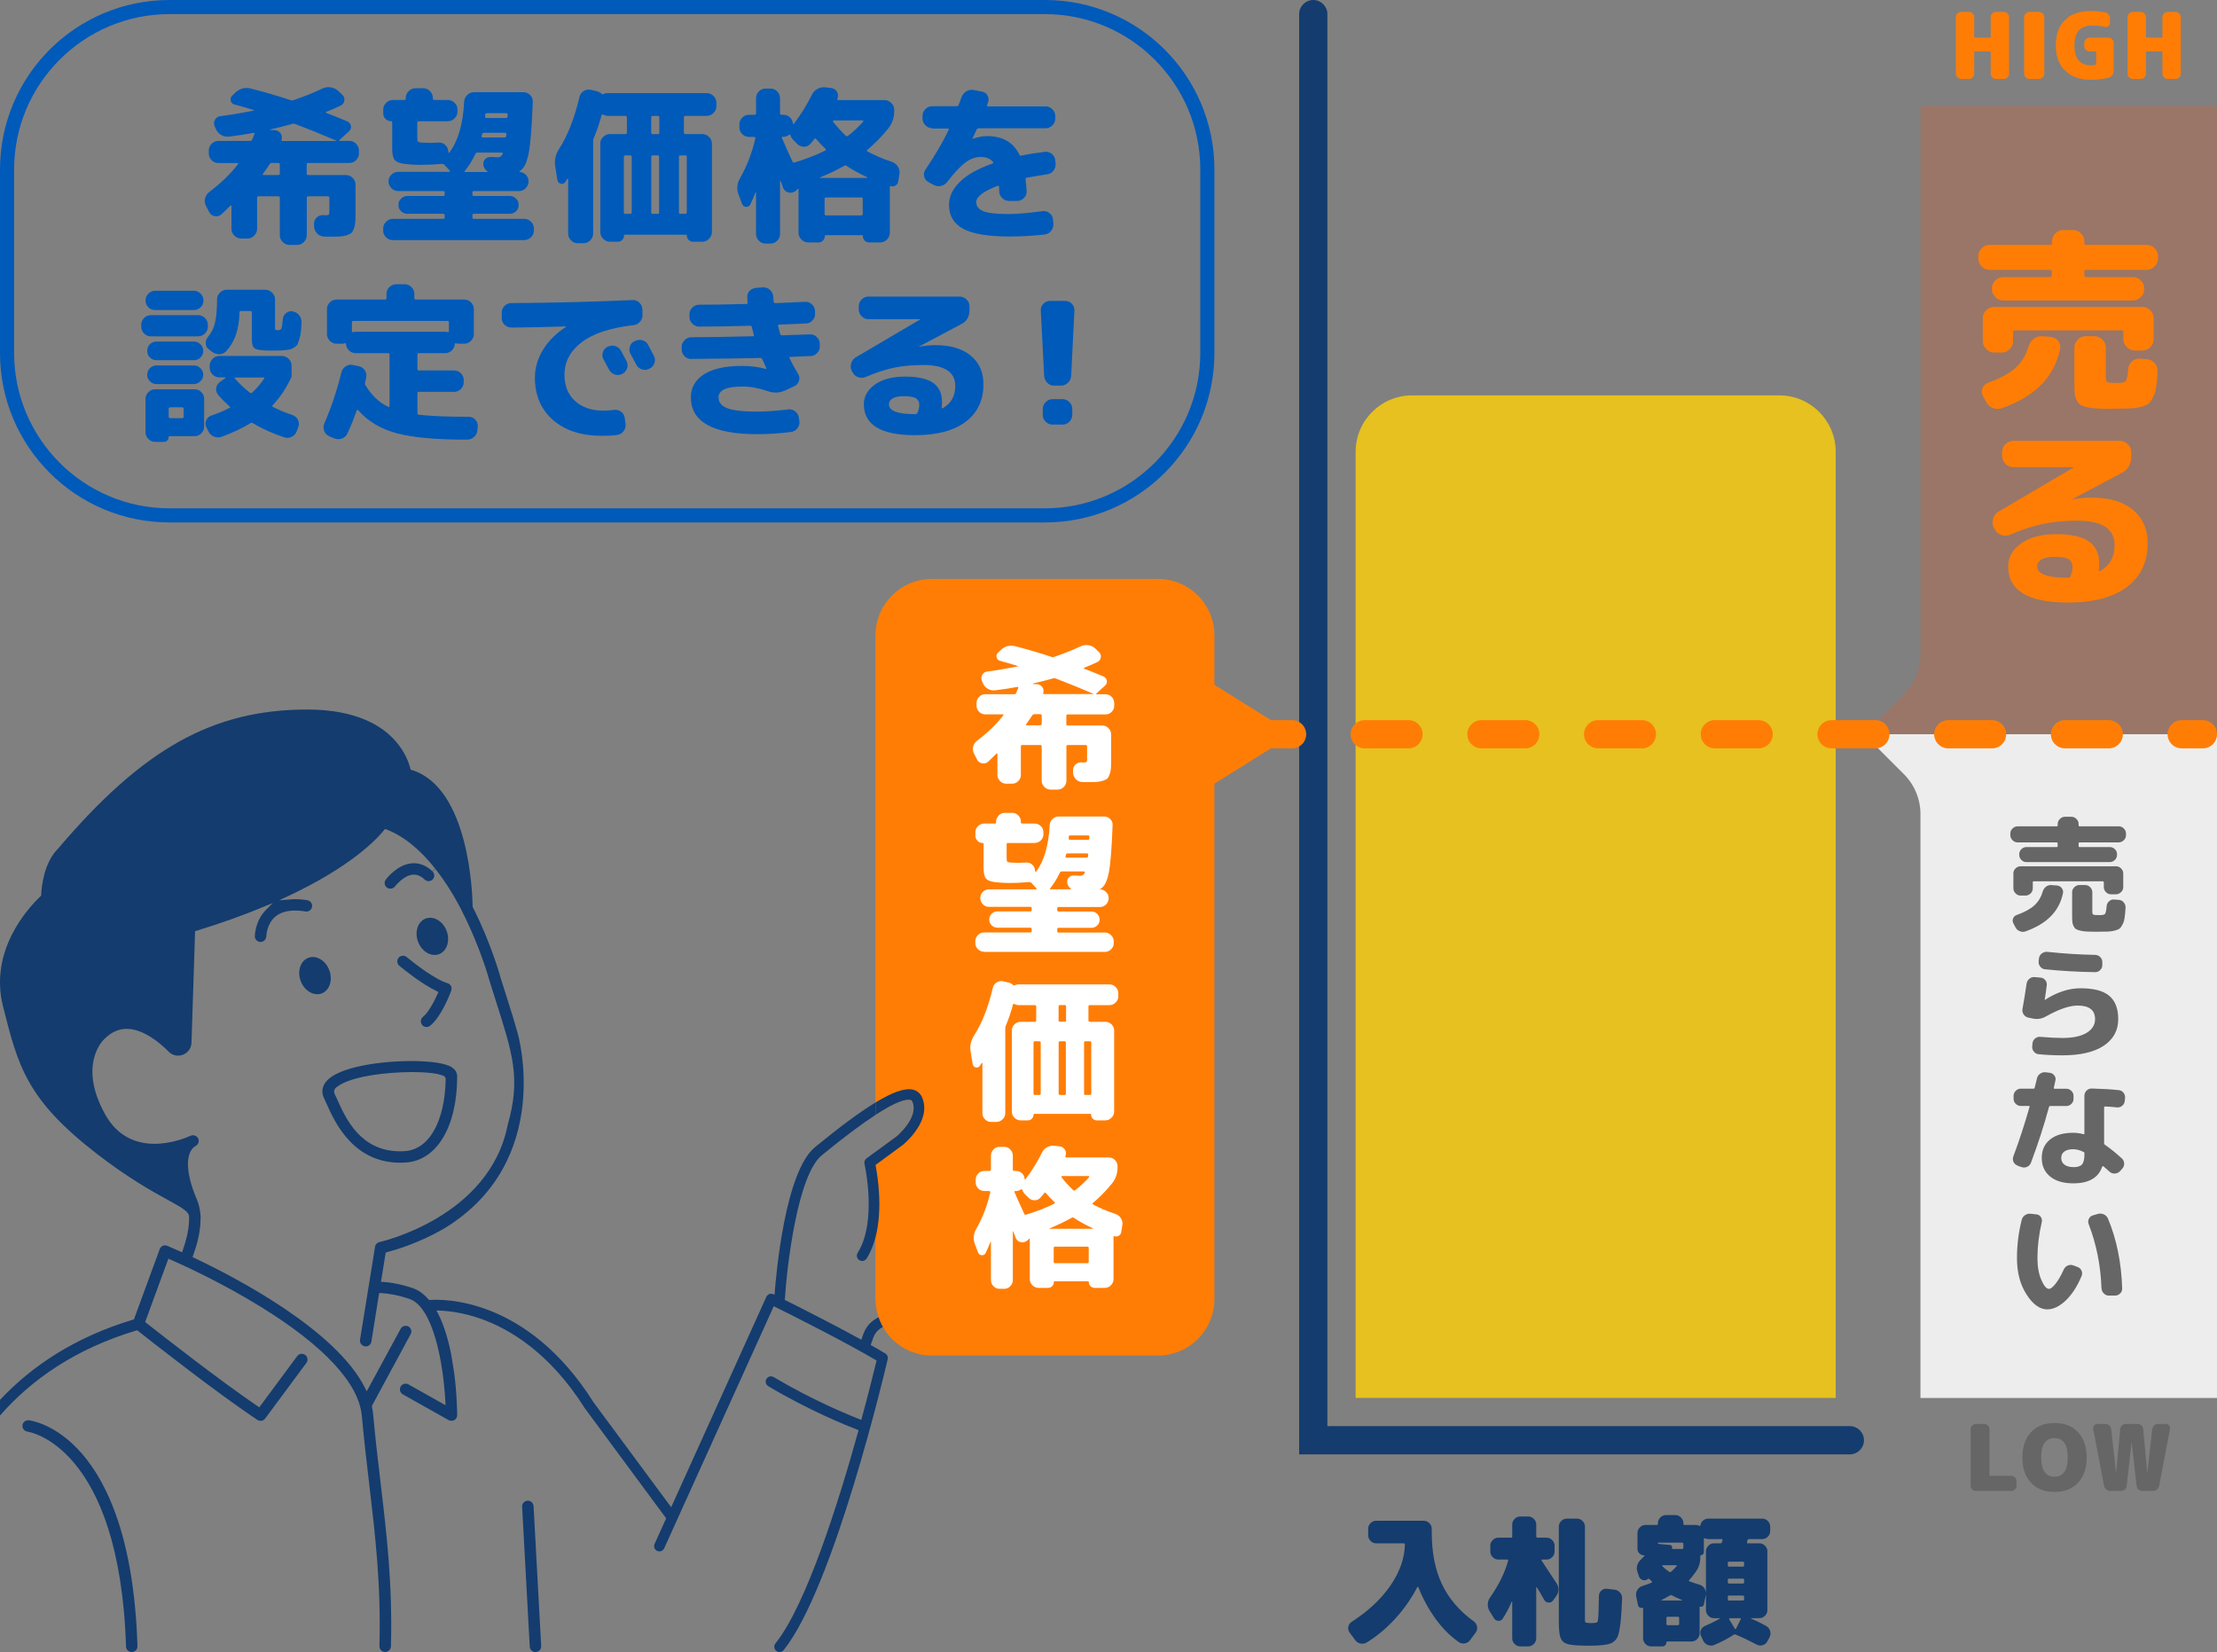
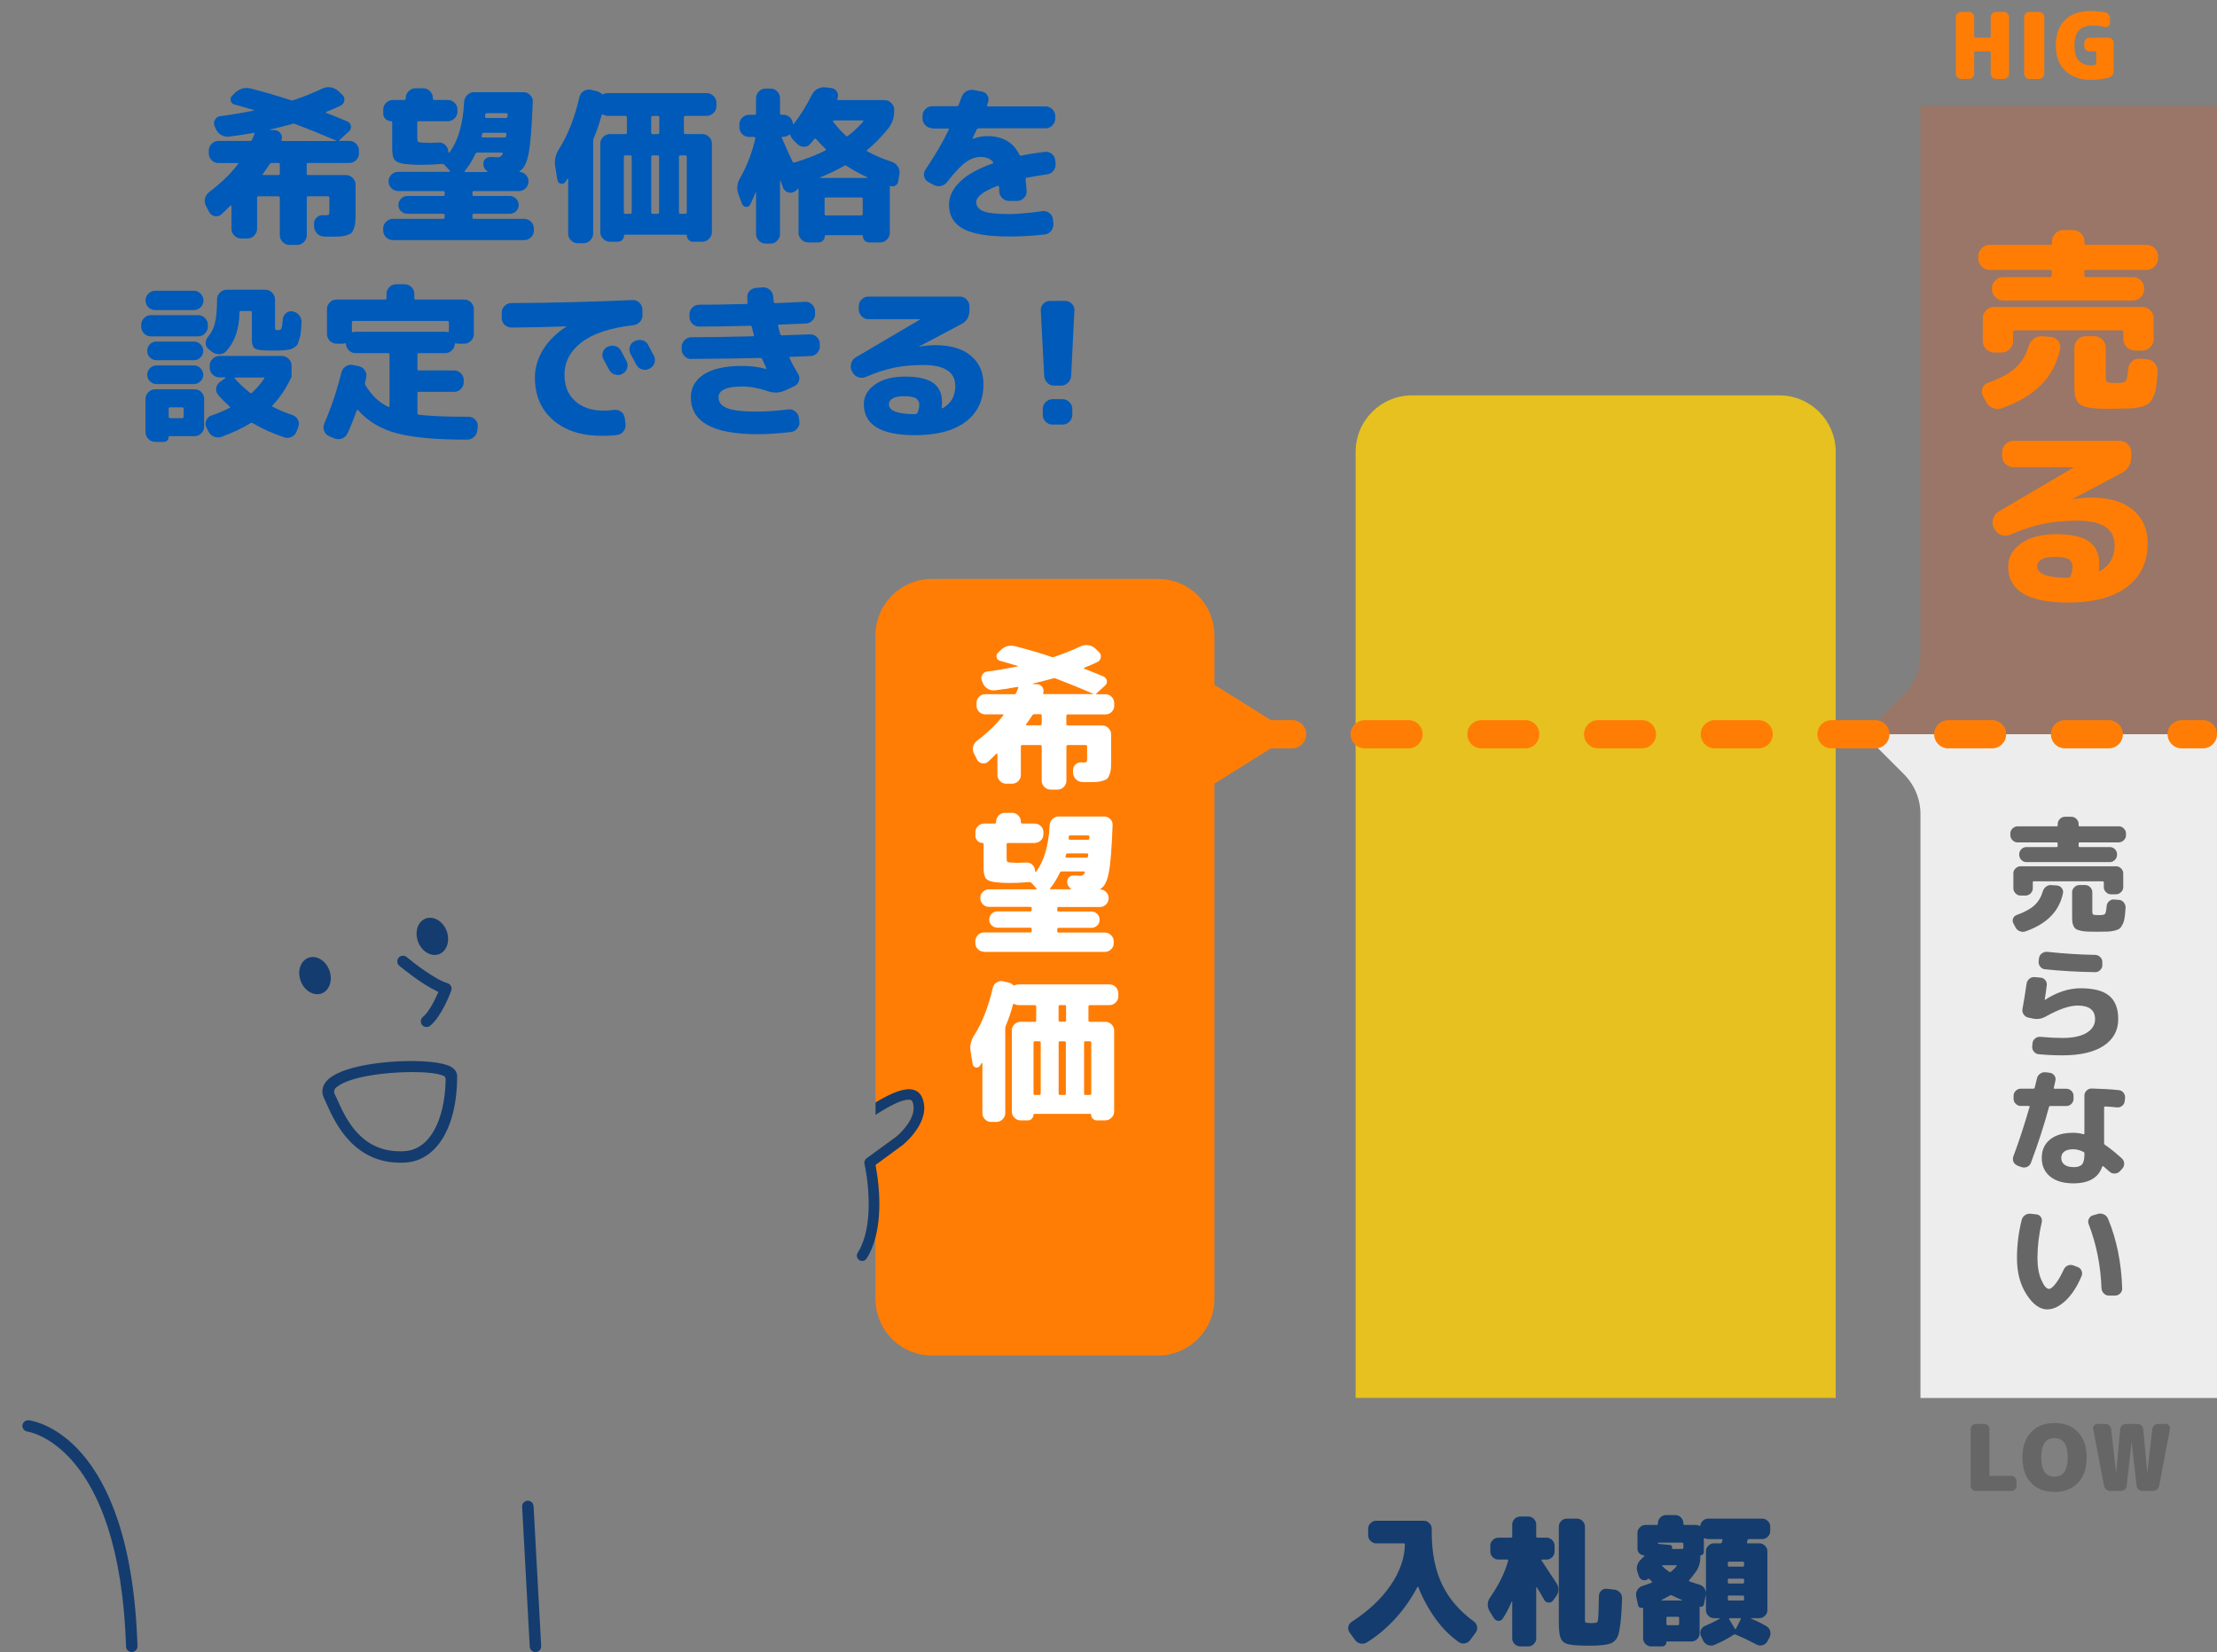
<svg xmlns="http://www.w3.org/2000/svg" id="_レイヤー_2" data-name="レイヤー 2" viewBox="0 0 314 234">
  <rect x="0" y="0" width="314" height="234" fill="#808080" stroke="none" />
  <defs>
    <style>
      .cls-1, .cls-2, .cls-3 {
        fill: none;
      }

      .cls-4 {
        fill: #143c6e;
      }

      .cls-5 {
        fill: #ff7d05;
      }

      .cls-6 {
        fill: #ffd007;
        opacity: .8;
      }

      .cls-7 {
        fill: #fff;
      }

      .cls-8 {
        fill: #666;
      }

      .cls-9 {
        fill: #005ab9;
      }

      .cls-2, .cls-3 {
        stroke: #ff7d05;
        stroke-linecap: round;
        stroke-miterlimit: 10;
        stroke-width: 4px;
      }

      .cls-3 {
        stroke-dasharray: 6.2 10.33;
      }

      .cls-10 {
        fill: #ededed;
      }

      .cls-11 {
        fill: #ff5005;
        opacity: .2;
      }
    </style>
  </defs>
  <g id="_レイヤー_1-2" data-name="レイヤー 1">
    <g>
      <path class="cls-4" d="M208.74,229.66c.25.19.41.43.46.73.05.3,0,.58-.18.83l-.78,1.06c-.19.27-.44.43-.76.49-.32.06-.61,0-.88-.19-1.2-.84-2.29-1.93-3.27-3.28-.98-1.35-1.8-2.85-2.45-4.5-.01-.03-.04-.04-.07-.04s-.06.01-.07.04c-.84,1.61-1.88,3.1-3.11,4.45-1.23,1.35-2.58,2.48-4.05,3.39-.28.17-.58.22-.9.15-.32-.07-.57-.24-.76-.51l-.78-1.06c-.17-.25-.23-.53-.17-.82.06-.29.22-.52.47-.68,2.37-1.53,4.21-3.26,5.52-5.18s1.98-3.85,2.02-5.78c0-.11-.06-.16-.18-.16h-3.88c-.31,0-.57-.11-.8-.34-.23-.23-.34-.49-.34-.8v-.92c0-.31.11-.57.34-.8.23-.23.49-.34.8-.34h6.72c.31,0,.57.11.8.34.23.23.34.49.34.8v.46c0,2.91.49,5.38,1.46,7.41.97,2.03,2.47,3.78,4.5,5.25Z" />
      <path class="cls-4" d="M218.34,221.04c.83,1.24,1.53,2.31,2.12,3.22.19.28.27.59.26.93-.01.34-.12.64-.32.91l-.44.6c-.16.21-.37.31-.64.29s-.47-.14-.6-.37c-.4-.71-.75-1.31-1.06-1.8-.01-.01-.03-.02-.05-.01-.02,0-.03.02-.03.05v7.2c0,.31-.11.57-.34.8-.23.23-.49.34-.8.34h-1.12c-.31,0-.57-.11-.8-.34-.23-.23-.34-.49-.34-.8v-5.2s0-.02-.03-.02c-.02,0-.04,0-.05.02-.36.87-.78,1.67-1.26,2.4-.15.23-.35.33-.62.32-.27-.01-.47-.13-.62-.36l-.64-1.04c-.17-.29-.25-.61-.24-.96.01-.35.12-.66.32-.94,1.28-1.85,2.13-3.59,2.56-5.22.03-.11-.02-.16-.14-.16h-1.24c-.31,0-.57-.11-.8-.34-.23-.23-.34-.49-.34-.8v-.82c0-.31.11-.57.34-.8.23-.23.49-.34.8-.34h1.8c.11,0,.16-.06.16-.18v-1.68c0-.31.11-.57.34-.8.23-.23.49-.34.8-.34h1.12c.31,0,.57.11.8.34.23.23.34.49.34.8v1.68c0,.12.06.18.18.18h1.28c.31,0,.57.11.8.34.23.23.34.49.34.8v.82c0,.31-.11.57-.34.8-.23.23-.49.34-.8.34h-.62s-.07.02-.09.05c-.02.03-.02.06,0,.09ZM228.66,225.16c.32.04.58.18.79.42.21.24.3.52.29.84-.04,1.21-.1,2.19-.17,2.93-.07.74-.16,1.36-.27,1.85s-.27.86-.49,1.09c-.22.23-.45.4-.69.49-.24.09-.59.17-1.04.22-.52.07-1.12.1-1.8.1-.48,0-1.08-.01-1.8-.04-.83-.04-1.42-.14-1.77-.31-.35-.17-.6-.47-.73-.9-.13-.43-.2-1.15-.2-2.15v-13.46c0-.31.11-.57.34-.8s.49-.34.8-.34h1.42c.31,0,.57.11.8.34.23.23.34.49.34.8v13.06c0,.25.01.41.04.46.03.05.11.09.26.1.24.03.44.04.6.04.13,0,.33-.01.6-.04.16-.01.27-.1.32-.26.08-.28.13-1.47.16-3.56.01-.31.13-.56.36-.76.23-.2.49-.28.78-.24l1.06.12Z" />
      <path class="cls-4" d="M250.16,230.32c.28.16.46.39.55.7.09.31.06.61-.09.9l-.3.56c-.15.27-.36.45-.65.54-.29.09-.56.07-.83-.06-.99-.53-1.99-1.01-3-1.44-.11-.04-.21-.03-.32.04-.77.52-1.69,1-2.74,1.44-.29.12-.59.12-.89,0-.3-.12-.52-.33-.67-.62l-.3-.66c-.13-.27-.14-.54-.03-.82.11-.28.31-.48.59-.6.68-.28,1.37-.62,2.08-1.02.01-.01.02-.03.02-.05s-.01-.03-.04-.03h-.78c-.31,0-.57-.11-.8-.34-.23-.23-.34-.49-.34-.8v-2.3c0,.07,0,.12-.02.16l-.28,1.34c-.01.12-.08.21-.19.27s-.23.07-.35.03c-.01-.01-.03-.01-.04,0-.01.01-.02.03-.02.06v3.74c0,.31-.11.57-.34.8-.23.23-.49.34-.8.34h-3.46c-.07,0-.1.03-.1.1,0,.17-.06.32-.17.43s-.26.17-.43.17h-1.56c-.31,0-.57-.11-.8-.34-.23-.23-.34-.49-.34-.8v-4.28c0-.07-.03-.09-.08-.06-.13.05-.27.04-.4-.03-.13-.07-.21-.18-.24-.33l-.26-1.24c-.07-.31-.02-.6.15-.89.17-.29.4-.48.69-.57.48-.16.92-.32,1.32-.48.04-.01.07-.04.08-.08s0-.07-.02-.1c-.08-.07-.2-.18-.36-.34-.08-.07-.15-.07-.22,0-.21.17-.45.22-.71.14s-.44-.25-.53-.5l-.22-.64c-.11-.32-.12-.64-.03-.95.09-.31.26-.58.51-.81.17-.16.34-.33.5-.5.01-.01.01-.03,0-.06-.01-.03-.03-.04-.04-.04-.25,0-.47-.09-.66-.27-.19-.18-.28-.4-.28-.67v-2.22c0-.31.11-.57.34-.8s.49-.34.8-.34h1.58c.12,0,.18-.06.18-.18v-.08c0-.31.11-.57.34-.8.23-.23.49-.34.8-.34h1.32c.31,0,.57.11.8.34.23.23.34.49.34.8v.08c0,.12.06.18.18.18h1.58c.2,0,.37.04.5.12.08.05.13.02.16-.1.05-.27.18-.49.39-.66s.45-.26.73-.26h7.62c.31,0,.57.11.8.34s.34.49.34.8v.62c0,.31-.11.57-.34.8-.23.23-.49.34-.8.34h-1.86c-.12,0-.19.06-.22.18-.01.04-.03.09-.04.14-.01.05-.02.1-.02.14-.03.09.01.14.12.14h1.62c.31,0,.57.11.8.34s.34.49.34.8v8.32c0,.31-.11.57-.34.8s-.49.34-.8.34h-1.18s-.01.03,0,.06c.68.28,1.4.63,2.16,1.06ZM238.42,219.22v-.54c0-.12-.06-.18-.18-.18h-3.34c-.05,0-.08.03-.08.08,0,.07.03.1.08.1l1.64.16c.12.01.21.07.26.18.05.11.05.21,0,.32-.01.01-.01.03,0,.04.01.01.03.02.04.02h1.4c.12,0,.18-.06.18-.18ZM238.24,226.7s.01-.03,0-.06c-.56-.24-1.03-.46-1.42-.66-.09-.07-.19-.07-.3,0-.51.29-.9.51-1.18.64-.01.01-.02.03-.02.05s.01.03.04.03h2.88ZM235.48,221.7s-.05.02-.06.05c-.01.03-.01.06,0,.07.28.28.61.55,1,.82.08.05.17.05.26-.02.28-.24.54-.5.78-.78.07-.09.05-.14-.06-.14h-1.92ZM237.82,230.02v-.86c0-.11-.06-.16-.18-.16h-1.44c-.12,0-.18.05-.18.16v.86c0,.12.06.18.18.18h1.44c.12,0,.18-.06.18-.18ZM241.62,225.62v-5.88c0-.31.11-.57.34-.8.23-.23.49-.34.8-.34h.9c.12,0,.19-.05.22-.16,0-.03.01-.07.04-.14.03-.07.04-.11.04-.14.03-.11-.02-.16-.14-.16h-1.86c-.19,0-.35-.04-.5-.12-.03-.01-.06-.01-.09,0-.03.02-.05.05-.05.09v1.88c0,.12-.04.22-.13.31-.09.09-.19.13-.31.13-.04,0-.06.02-.06.06v.2c0,.8-.21,1.49-.64,2.08-.36.51-.67.9-.94,1.18-.03.03-.04.06-.03.1,0,.04.03.07.07.08.47.17.95.33,1.46.48.25.08.46.22.61.43.15.21.24.44.27.71ZM247.02,221.72v-.36c0-.11-.06-.16-.18-.16h-1.96c-.11,0-.16.05-.16.16v.36c0,.12.05.18.16.18h1.96c.12,0,.18-.06.18-.18ZM247.02,224.12v-.36c0-.11-.06-.16-.18-.16h-1.96c-.11,0-.16.05-.16.16v.36c0,.12.05.18.16.18h1.96c.12,0,.18-.06.18-.18ZM247.02,226.52v-.36c0-.11-.06-.16-.18-.16h-1.96c-.11,0-.16.05-.16.16v.36c0,.12.05.18.16.18h1.96c.12,0,.18-.06.18-.18ZM246.54,229.36c.05-.11.02-.16-.1-.16h-1.44s-.07.02-.09.05c-.02.03-.02.06-.01.09l.82,1.36c.05.07.11.06.16-.02l.66-1.32Z" />
    </g>
    <g>
      <path class="cls-9" d="M29.62,30.03l-.46-.89c-.18-.35-.21-.71-.11-1.08.1-.37.32-.67.64-.91,1.63-1.23,2.97-2.53,4.01-3.89.08-.11.06-.17-.07-.17h-2.71c-.37,0-.68-.13-.95-.4-.26-.26-.4-.58-.4-.95v-.41c0-.37.13-.69.4-.96s.58-.41.95-.41h4.49c.14,0,.24-.06.29-.17.13-.29.24-.56.34-.82.02-.03,0-.07-.02-.11s-.07-.05-.12-.04c-1.02.19-2.18.37-3.46.53-.4.05-.77-.03-1.12-.24s-.6-.5-.76-.86l-.17-.41c-.13-.3-.1-.6.07-.9.18-.3.43-.46.77-.49,1.3-.16,2.86-.42,4.7-.79.03,0,.05,0,.05-.02s0-.03-.02-.05c-1.41-.42-2.32-.68-2.74-.79-.29-.06-.47-.24-.54-.53s0-.54.23-.74l.38-.38c.66-.62,1.42-.82,2.28-.6,1.94.5,3.79,1.04,5.57,1.63.14.06.27.07.38.02,1.52-.51,2.9-1.06,4.15-1.66.37-.18.76-.23,1.16-.17s.76.23,1.07.5l.58.55c.24.22.34.5.29.83-.05.33-.22.56-.53.71-.59.29-1.27.58-2.04.89-.03.02-.05.04-.05.07s.02.06.05.07c.7.26,1.7.66,2.98,1.2.29.13.46.34.52.64.06.3-.04.56-.28.78l-1.34,1.22c-.08.08-.06.12.07.12h1.34c.37,0,.68.14.95.41.26.27.4.59.4.96v.41c0,.37-.13.68-.4.95-.26.26-.58.4-.95.4h-5.83c-.14,0-.22.07-.22.22v1.3c0,.13.07.19.22.19h5.33c.37,0,.69.14.96.41.27.27.41.59.41.96v3.55c0,.66,0,1.17-.02,1.54-.02.37-.08.72-.19,1.04-.11.33-.23.56-.36.68-.13.13-.36.24-.7.35s-.68.16-1.03.18c-.35.02-.86.02-1.54.02-.24,0-.46,0-.65-.02-.38-.02-.71-.16-.97-.44-.26-.28-.4-.61-.42-1v-.34c-.02-.35.1-.65.36-.9.26-.25.57-.36.94-.35.03,0,.07,0,.12.01.05,0,.08.01.1.01.3,0,.49-.02.55-.07.06-.05.1-.21.1-.48v-1.92c0-.14-.07-.22-.22-.22h-2.76c-.14,0-.22.07-.22.22v5.3c0,.37-.14.69-.41.96-.27.27-.59.41-.96.41h-1.08c-.37,0-.69-.14-.96-.41s-.41-.59-.41-.96v-5.3c0-.14-.07-.22-.22-.22h-2.81c-.13,0-.19.07-.19.22v4.39c0,.37-.14.69-.41.96-.27.27-.59.41-.96.41h-.89c-.37,0-.69-.14-.96-.41-.27-.27-.41-.59-.41-.96v-3.24s-.02-.06-.06-.07c-.04-.02-.07,0-.08.02-.69.69-1.13,1.11-1.32,1.27-.27.22-.58.3-.94.22-.35-.08-.61-.28-.77-.6ZM37.23,24.65c-.06.1-.04.14.07.14h2.11c.14,0,.22-.06.22-.19v-1.3c0-.14-.07-.22-.22-.22h-.91c-.13,0-.23.06-.31.17-.26.42-.58.88-.96,1.39ZM38.26,18.34s0,.04.02.07l.65.02c.35.03.62.19.82.47.19.28.23.58.12.9-.03.11.02.17.14.17h7.54s.05,0,.05-.02,0-.03-.02-.05c-2.05-.88-3.98-1.66-5.81-2.35-.13-.05-.26-.05-.38,0-.94.27-1.98.54-3.12.79Z" />
      <path class="cls-9" d="M55.64,34.01c-.37,0-.69-.13-.96-.4s-.41-.58-.41-.95v-.29c0-.37.14-.69.41-.96.27-.27.59-.41.96-.41h7.15c.13,0,.19-.06.19-.19v-.31c0-.14-.06-.22-.19-.22h-5.09c-.35,0-.65-.12-.9-.36s-.37-.54-.37-.89.12-.65.37-.9c.25-.25.55-.37.9-.37h5.09c.13,0,.19-.06.19-.19v-.29c0-.14-.06-.22-.19-.22h-6.41c-.37,0-.68-.14-.95-.41-.26-.27-.4-.59-.4-.96s.13-.68.4-.95c.26-.26.58-.4.95-.4h7.27s.06-.02.07-.05c.02-.03.02-.06,0-.1l-.79-.86c-.08-.08-.21-.12-.38-.12-1.1.1-2.13.14-3.07.14-.61,0-1.3-.04-2.06-.12-.74-.08-1.23-.26-1.49-.55s-.38-.82-.38-1.61v-3.74c0-.11-.06-.17-.17-.17-.3,0-.56-.11-.78-.32-.22-.22-.32-.48-.32-.78v-.55c0-.37.14-.68.41-.95.27-.26.59-.4.96-.4h1.63c.13,0,.19-.07.19-.22v-.07c0-.37.14-.69.41-.96s.59-.41.96-.41h1.1c.37,0,.69.14.96.41s.41.59.41.96v.07c0,.14.06.22.19.22h1.92c.37,0,.69.13.96.4.27.26.41.58.41.95v.31c0,.37-.14.68-.41.95-.27.26-.59.4-.96.4h-4.13c-.13,0-.19.07-.19.22v2.06c0,.34.03.54.08.6s.21.11.47.14c.54.03.97.05,1.27.05.19,0,.59-.02,1.2-.05.37-.02.68.1.95.35.26.25.4.56.42.92l.02.12s.02.06.05.07.06,0,.07-.02c1.25-1.66,1.95-4.07,2.11-7.22.02-.37.16-.68.43-.95.27-.26.59-.4.96-.4h7.01c.37,0,.68.13.95.4.26.26.39.58.37.95-.13,3.49-.32,5.92-.58,7.28-.26,1.37-.69,2.22-1.3,2.56-.02.02-.02.04-.02.06s.02.04.05.04c.35.03.65.18.89.43.24.26.36.56.36.91s-.13.69-.4.96c-.26.27-.58.41-.95.41h-6.41c-.13,0-.19.07-.19.22v.29c0,.13.06.19.19.19h5.09c.35,0,.65.12.9.37.25.25.37.55.37.9s-.12.65-.37.89-.55.36-.9.36h-5.09c-.13,0-.19.07-.19.22v.31c0,.13.06.19.19.19h7.15c.37,0,.69.14.96.41.27.27.41.59.41.96v.29c0,.37-.14.68-.41.95-.27.26-.59.4-.96.4h-18.62ZM67.33,21.8c-.45.94-.94,1.74-1.49,2.4-.08.11-.06.17.07.17h3.07s.05-.02.05-.05,0-.06-.02-.07c-.35-.24-.54-.56-.55-.96-.03-.3.06-.56.28-.77.22-.21.48-.3.78-.29.61.03.94.05.98.05.32,0,.55-.16.7-.48.02-.05,0-.09-.02-.13-.03-.04-.07-.06-.12-.06h-3.41c-.16,0-.26.06-.31.19ZM68.22,19.28c-.03.13.02.19.14.19h3.1c.13,0,.21-.07.24-.22,0-.02,0-.05.01-.1,0-.05.01-.09.01-.12,0-.14-.06-.22-.19-.22h-3c-.13,0-.21.06-.24.19-.02.03-.03.08-.05.13-.02.06-.02.1-.02.13ZM68.72,16.25s0,.07-.01.12c0,.05-.01.09-.01.12,0,.14.06.22.19.22h2.78c.14,0,.22-.08.22-.24,0-.02,0-.05.01-.1,0-.05.01-.09.01-.12,0-.14-.06-.22-.19-.22h-2.78c-.14,0-.22.07-.22.22Z" />
      <path class="cls-9" d="M78.95,25.54l-.31-1.97c-.14-.85.03-1.66.53-2.45,1.23-1.92,2.2-4.38,2.9-7.37.08-.37.28-.65.6-.85s.66-.26,1.01-.18l.82.19c.3.08.54.21.72.38.08.08.18.09.29.02.14-.08.34-.12.6-.12h13.99c.37,0,.69.14.96.41.27.27.41.59.41.96v.48c0,.37-.14.69-.41.96-.27.27-.59.41-.96.41h-3.02c-.14,0-.22.07-.22.22v2.14c0,.14.07.22.22.22h2.38c.37,0,.69.13.96.4.27.26.41.58.41.95v12.53c0,.37-.14.69-.41.96-.27.27-.59.41-.96.41h-1.32c-.24,0-.44-.09-.61-.26-.17-.18-.25-.38-.25-.62,0-.08-.05-.12-.14-.12h-8.64c-.08,0-.12.04-.12.12,0,.24-.08.45-.25.62-.17.18-.37.26-.61.26h-1.13c-.37,0-.69-.14-.96-.41s-.41-.59-.41-.96v-12.53c0-.37.14-.68.41-.95.27-.26.59-.4.96-.4h2.18c.14,0,.22-.07.22-.22v-2.14c0-.14-.07-.22-.22-.22h-2.45c-.27,0-.5-.06-.67-.17-.13-.06-.21-.05-.24.05-.3,1.15-.68,2.26-1.13,3.31-.05.13-.07.26-.07.38v13.1c0,.37-.14.69-.41.96-.27.27-.59.41-.96.41h-.82c-.37,0-.68-.14-.95-.41s-.4-.59-.4-.96v-7.7s-.02-.05-.05-.06c-.03,0-.06,0-.07.01-.03.05-.08.12-.14.23-.06.1-.11.18-.14.23-.16.21-.37.28-.64.23-.26-.06-.42-.22-.47-.49ZM89.47,22.2c0-.13-.07-.19-.22-.19h-.7c-.13,0-.19.06-.19.19v7.9c0,.13.06.19.19.19h.7c.14,0,.22-.06.22-.19v-7.9ZM92.23,16.64v2.14c0,.14.07.22.22.22h.74c.13,0,.19-.07.19-.22v-2.14c0-.14-.06-.22-.19-.22h-.74c-.14,0-.22.07-.22.22ZM93.35,30.1v-7.9c0-.13-.06-.19-.19-.19h-.7c-.14,0-.22.06-.22.19v7.9c0,.13.07.19.22.19h.7c.13,0,.19-.06.19-.19ZM96.16,22.2v7.9c0,.13.06.19.19.19h.7c.14,0,.22-.06.22-.19v-7.9c0-.13-.07-.19-.22-.19h-.7c-.13,0-.19.06-.19.19Z" />
      <path class="cls-9" d="M105.08,28.83l-.46-1.22c-.32-.82-.25-1.62.22-2.42.99-1.76,1.7-3.62,2.14-5.59.02-.05,0-.1-.04-.14-.04-.05-.08-.07-.13-.07h-.74c-.37,0-.68-.13-.95-.4-.26-.26-.4-.58-.4-.95v-.41c0-.37.13-.69.4-.96.26-.27.58-.41.95-.41h.79c.14,0,.22-.06.22-.19v-2.16c0-.37.13-.69.4-.96.26-.27.58-.41.95-.41h.7c.37,0,.68.14.95.41.26.27.4.59.4.96v2.16c0,.13.07.19.22.19h.26c.35,0,.66.12.91.35s.4.52.43.88c0,.03.02.06.05.07.03.02.06.02.07,0,.99-1.3,1.85-2.67,2.57-4.13.18-.37.44-.65.79-.84.35-.19.73-.26,1.13-.22l.84.1c.35.05.62.22.79.53.18.3.2.62.07.94v.05c-.06.13-.02.19.12.19h6.55c.37,0,.69.14.96.41.27.27.41.59.41.96v.19c0,.93-.28,1.74-.84,2.45-.94,1.17-1.94,2.18-2.98,3.05-.1.06-.08.14.05.22.99.54,2.14,1.03,3.43,1.46.37.13.66.35.86.67.21.32.28.67.22,1.06l-.17,1.03c-.03.26-.16.45-.37.59-.22.14-.44.16-.68.08-.1-.03-.14,0-.14.12v6.5c0,.37-.14.69-.41.96-.27.27-.59.41-.96.41h-1.54c-.26,0-.47-.09-.65-.26-.18-.18-.26-.39-.26-.65,0-.08-.05-.12-.14-.12h-5.11c-.1,0-.14.04-.14.12,0,.26-.09.47-.26.65-.18.18-.39.26-.65.26h-1.44c-.37,0-.69-.14-.96-.41-.27-.27-.41-.59-.41-.96v-6.19s-.01-.05-.04-.06c-.02,0-.05,0-.08.04-.11.14-.23.26-.36.34l-.07.02c-.29.19-.6.23-.94.12s-.57-.33-.7-.65c-.03-.11-.09-.28-.17-.49s-.14-.38-.19-.49c-.02-.02-.03-.02-.05-.02s-.02.02-.02.05v7.49c0,.37-.13.69-.4.96-.26.27-.58.41-.95.41h-.7c-.37,0-.68-.14-.95-.41s-.4-.59-.4-.96v-5.88s-.04-.02-.07,0c-.24.62-.49,1.19-.74,1.7-.13.26-.33.37-.61.35s-.47-.17-.56-.44ZM110.87,19.37c-.14,0-.18.06-.12.19.16.38.41.94.74,1.68.34.74.59,1.3.77,1.68.05.1.14.13.26.1,1.65-.5,3.1-1.06,4.37-1.7.11-.06.12-.14.02-.24-.45-.43-.89-.9-1.32-1.39-.1-.1-.18-.1-.26,0-.11.16-.3.38-.55.67-.24.29-.54.43-.91.43s-.69-.14-.96-.41l-.6-.6c-.18-.21-.3-.42-.36-.62-.03-.1-.09-.12-.17-.07-.27.19-.55.29-.84.29h-.07ZM119.55,23.5c-.98.56-2.11,1.1-3.41,1.63-.02.02-.02.03-.02.05s.02.02.05.02h6.65s.02-.01.02-.04,0-.04-.02-.06c-1.1-.51-2.08-1.05-2.93-1.61-.1-.08-.21-.08-.34,0ZM122.19,30.32v-2.16c0-.13-.07-.19-.22-.19h-4.99c-.13,0-.19.06-.19.19v2.16c0,.13.06.19.19.19h4.99c.14,0,.22-.06.22-.19ZM118.06,17.07s-.06.02-.07.06c-.02.04-.02.08,0,.11.53.69,1.13,1.35,1.8,1.99.11.08.22.09.31.02.8-.62,1.52-1.3,2.16-2.02.03-.02.04-.05.01-.1s-.05-.07-.08-.07h-4.13Z" />
      <path class="cls-9" d="M132.01,18.15c-.37,0-.68-.14-.95-.41-.26-.27-.4-.59-.4-.96v-.36c0-.37.13-.69.4-.96.26-.27.58-.41.95-.41h3.48c.14,0,.24-.06.29-.19.03-.08.09-.24.18-.48.09-.24.16-.42.2-.55.13-.38.36-.68.68-.88.33-.2.68-.27,1.07-.2l1.15.22c.35.06.62.24.79.54.18.3.21.61.1.95-.02.05-.04.12-.08.22-.04.1-.07.17-.08.22-.03.11.02.17.14.17h8.16c.37,0,.69.14.96.41s.41.59.41.96v.36c0,.37-.14.69-.41.96-.27.27-.59.41-.96.41h-9.46c-.14,0-.24.06-.29.17-.38.82-.58,1.24-.6,1.27v.05h.05c.72-.26,1.39-.38,2.02-.38,2.19,0,3.71.87,4.56,2.62.05.13.14.18.29.14.98-.21,2.08-.38,3.31-.53.37-.05.7.05,1,.29.3.24.46.54.49.91l.05.46c.03.37-.07.7-.3,1-.23.3-.53.47-.9.52-.86.13-1.82.29-2.88.48-.14.03-.2.12-.17.26.1.94.14,1.5.14,1.66.02.37-.11.69-.38.96-.27.27-.59.41-.96.41h-1.15c-.37,0-.69-.13-.96-.4-.27-.26-.42-.58-.43-.95,0-.29,0-.5-.02-.65,0-.05-.02-.09-.07-.12-.05-.03-.1-.04-.14-.02-2.02.78-3.02,1.55-3.02,2.3,0,.58.32,1,.96,1.28.64.28,1.88.42,3.72.42,1.09,0,2.66-.14,4.7-.41.37-.05.7.04,1,.28s.46.53.49.9l.05.58c.03.37-.07.7-.3,1.01-.23.3-.53.48-.9.53-1.66.19-3.34.29-5.04.29-3.04,0-5.22-.37-6.55-1.1-1.33-.74-1.99-1.86-1.99-3.38,0-1.17.51-2.26,1.54-3.26,1.02-1.01,2.56-1.87,4.61-2.59.13-.06.15-.14.07-.24-.38-.46-.97-.7-1.75-.7-.71,0-1.41.25-2.11.76s-1.57,1.42-2.59,2.75c-.24.32-.55.52-.92.6s-.73.02-1.07-.17l-.7-.38c-.32-.18-.52-.44-.6-.79-.08-.35-.02-.68.19-.98,1.41-2.1,2.5-3.98,3.29-5.64.06-.11.02-.17-.12-.17h-2.21Z" />
      <path class="cls-9" d="M21.35,47.64c-.37,0-.68-.14-.95-.41-.26-.27-.4-.59-.4-.96v-.26c0-.37.13-.69.4-.96.26-.27.58-.41.95-.41h6.72c.37,0,.69.14.96.41.27.27.41.59.41.96v.26c0,.37-.14.69-.41.96-.27.27-.59.41-.96.41h-6.72ZM27.45,41.18c.37,0,.69.14.96.41.27.27.41.59.41.96s-.13.71-.4.97c-.26.26-.59.4-.97.4h-5.47c-.38,0-.71-.13-.97-.4-.26-.26-.4-.59-.4-.97s.14-.69.41-.96c.27-.27.59-.41.96-.41h5.47ZM28.91,56.49v3.94c0,.37-.13.68-.4.95-.26.26-.58.4-.95.4h-3.55c-.08,0-.12.04-.12.12,0,.19-.07.36-.2.49-.14.14-.3.2-.49.2h-1.22c-.37,0-.69-.14-.96-.41-.27-.27-.41-.59-.41-.96v-4.73c0-.37.14-.68.41-.95.27-.26.59-.4.96-.4h5.59c.37,0,.68.13.95.4.26.26.4.58.4.95ZM22.17,51.02c-.37,0-.68-.13-.94-.38s-.38-.57-.38-.94.13-.68.38-.94.57-.38.94-.38h5.3c.35,0,.66.13.92.38.26.26.4.57.4.94s-.13.68-.4.94c-.26.26-.57.38-.92.38h-5.3ZM22.17,54.4c-.37,0-.68-.13-.94-.4-.26-.26-.38-.57-.38-.92s.13-.66.38-.92.57-.4.94-.4h5.3c.35,0,.66.13.92.4.26.26.4.57.4.92s-.13.66-.4.92c-.26.26-.57.4-.92.4h-5.3ZM26.01,59.01v-1.1c0-.14-.07-.22-.22-.22h-1.68c-.14,0-.22.07-.22.22v1.1c0,.14.07.22.22.22h1.68c.14,0,.22-.07.22-.22ZM32.51,57.81c.11-.05.12-.12.02-.22-.62-.56-1.17-1.11-1.63-1.66-.24-.29-.33-.61-.28-.97.06-.36.24-.65.56-.88l.74-.53s0-.06-.05-.1h-.82c-.37,0-.68-.14-.95-.41-.26-.27-.4-.59-.4-.96v-.29c0-.37.13-.69.4-.96.26-.27.58-.41.95-.41h8.88c.37,0,.69.14.96.41.27.27.41.59.41.96v1.63s0,.02-.02.02h-.02c-.69,1.5-1.57,2.82-2.64,3.96-.1.1-.08.18.05.24.88.45,1.8.83,2.76,1.15.35.13.61.35.77.67.16.32.18.66.05,1.01l-.22.6c-.13.37-.36.64-.71.8-.34.17-.69.2-1.04.08-1.68-.56-3.18-1.23-4.49-2.02-.1-.08-.21-.07-.34.02-1.12.69-2.47,1.33-4.06,1.92-.35.13-.71.12-1.07-.02s-.63-.39-.8-.74l-.31-.62c-.14-.32-.14-.64,0-.96.14-.32.38-.54.72-.67.9-.3,1.75-.66,2.57-1.08ZM41.49,44.13c.37.06.67.24.9.54.23.3.34.64.32,1.02-.03.53-.06.96-.1,1.3-.03.34-.1.66-.19.97s-.18.55-.24.72c-.06.17-.2.32-.42.47s-.4.24-.54.3c-.14.06-.42.1-.82.14-.4.04-.74.06-1.03.06h-1.37c-.98,0-1.61-.1-1.9-.29-.29-.19-.43-.62-.43-1.27v-3.82c0-.14-.07-.22-.22-.22h-1.32c-.14,0-.22.07-.22.22-.02,2.3-.64,4.13-1.87,5.47-.27.29-.6.43-1,.43s-.75-.13-1.07-.38l-.43-.34c-.27-.21-.41-.49-.41-.84s.12-.66.36-.94c.46-.54.79-1.21.97-1.99.18-.78.28-1.88.28-3.29,0-.37.14-.68.41-.95.27-.26.59-.4.96-.4h5.47c.37,0,.69.14.96.41.27.27.41.59.41.96v3.98c0,.18.02.28.06.32.04.04.16.06.35.06.26,0,.42-.07.49-.22.07-.14.14-.58.2-1.32.02-.35.17-.64.46-.88.29-.23.61-.32.96-.25ZM33.33,53.47c-.11,0-.14.05-.07.14.58.67,1.29,1.34,2.14,2.02.11.08.21.08.29,0,.67-.62,1.25-1.3,1.73-2.02.06-.1.03-.14-.1-.14h-3.98Z" />
      <path class="cls-9" d="M46.61,61.77c-.34-.14-.57-.39-.7-.74-.13-.35-.12-.7.02-1.03,1.01-2.35,1.82-4.77,2.42-7.25.1-.37.3-.66.62-.86.32-.21.66-.27,1.03-.19l.82.17c.37.08.66.28.86.59s.27.65.19,1.02c-.02.08-.04.2-.08.35-.04.15-.07.27-.08.35-.03.14-.02.27.05.38.85,1.42,1.93,2.45,3.24,3.07.11.05.17,0,.17-.12v-7.3c0-.13-.06-.19-.19-.19h-4.61c-.35,0-.66-.12-.92-.36-.26-.24-.41-.54-.44-.89,0-.13-.06-.18-.19-.14-.13.03-.24.05-.34.05h-.82c-.37,0-.68-.14-.95-.41-.26-.27-.4-.59-.4-.96v-3.53c0-.37.13-.68.4-.95.26-.26.58-.4.95-.4h6.89c.13,0,.19-.07.19-.22v-.6c0-.37.14-.68.41-.95.27-.26.59-.4.96-.4h1.2c.37,0,.69.13.96.4.27.26.41.58.41.95v.6c0,.14.06.22.19.22h6.89c.37,0,.68.13.95.4.26.26.4.58.4.95v3.53c0,.37-.13.69-.4.96-.26.27-.58.41-.95.41h-.82c-.1,0-.21-.02-.34-.05-.13-.03-.19.02-.19.14-.03.35-.18.65-.44.89-.26.24-.57.36-.92.36h-3.74c-.13,0-.19.07-.19.22v2.04c0,.13.06.19.19.19h5.02c.37,0,.68.14.95.41.26.27.4.59.4.96v.29c0,.37-.13.69-.4.96-.26.27-.58.41-.95.41h-5.02c-.13,0-.19.06-.19.19v2.81c0,.13.06.21.19.24,1.58.19,3.82.29,6.7.29h.36c.37,0,.68.14.94.41.26.27.38.59.36.96l-.05.5c-.03.38-.18.71-.46.97-.27.26-.6.4-.98.4h-.22c-4.26,0-7.51-.3-9.76-.9s-4.07-1.68-5.46-3.25c-.02-.03-.05-.05-.11-.05s-.09.02-.11.07c-.38,1.1-.82,2.18-1.3,3.24-.16.35-.42.6-.78.73-.36.14-.72.13-1.07-.01l-.77-.31ZM50.38,46.99h12.67c.1,0,.21.02.34.05.13.03.19-.02.19-.14v-1.25c0-.13-.07-.19-.22-.19h-13.3c-.14,0-.22.06-.22.19v1.25c0,.13.06.18.19.14.13-.03.24-.05.34-.05Z" />
      <path class="cls-9" d="M72.45,46.39c-.38,0-.71-.13-.98-.38-.27-.26-.41-.58-.41-.96v-.77c0-.37.13-.68.4-.95.26-.26.58-.4.95-.4,5.76-.03,11.49-.18,17.18-.43.37-.02.69.1.96.36.27.26.42.57.43.94l.02.77c.02.38-.1.72-.35,1-.25.28-.56.44-.95.49-3.25.37-5.68,1.17-7.31,2.41s-2.44,2.78-2.44,4.62c0,1.57.5,2.8,1.5,3.71,1,.9,2.32,1.36,3.97,1.36.53,0,1.04-.03,1.54-.1.37-.05.7.04,1,.25s.47.51.52.88l.12.84c.05.38-.04.73-.28,1.04-.23.31-.54.49-.92.54-.58.08-1.3.12-2.16.12-2.88,0-5.18-.74-6.9-2.23-1.72-1.49-2.58-3.5-2.58-6.02,0-1.38.39-2.7,1.16-3.96.78-1.26,1.86-2.34,3.25-3.22.02,0,.02-.02.02-.05,0-.02,0-.02-.02-.02-2.34.08-4.91.14-7.73.17ZM86.08,49.12c.34-.18.69-.21,1.06-.1s.64.34.82.67c.18.32.44.82.79,1.49.16.34.18.68.05,1.03s-.36.61-.7.77c-.35.16-.7.18-1.06.05-.35-.13-.62-.36-.79-.7-.08-.14-.34-.62-.77-1.42-.18-.32-.21-.66-.1-1.01.11-.35.34-.62.67-.79h.02ZM91.79,48.84c.53,1.01.8,1.53.82,1.56.18.34.2.68.08,1.03-.12.35-.35.61-.68.77l-.07.05c-.34.16-.68.18-1.04.06-.36-.12-.63-.35-.8-.68-.08-.16-.21-.41-.38-.74-.18-.34-.31-.58-.41-.74-.18-.32-.21-.66-.11-1.03.1-.37.32-.63.66-.79l.07-.02c.34-.18.69-.21,1.06-.11s.64.32.82.66Z" />
      <path class="cls-9" d="M97.9,50.85c-.37,0-.68-.13-.95-.4-.26-.26-.4-.58-.4-.95v-.36c0-.37.14-.69.41-.96s.59-.41.96-.41c1.9,0,4.81-.05,8.71-.14.13,0,.18-.06.14-.19-.06-.24-.16-.62-.29-1.13-.02-.11-.1-.17-.24-.17-2.69.08-5.1.12-7.22.12-.37,0-.69-.14-.96-.41-.27-.27-.41-.59-.41-.96v-.36c0-.38.14-.71.41-.97.27-.26.6-.4.98-.4,1.46,0,3.67-.03,6.65-.1.16,0,.22-.07.19-.22-.02-.06-.02-.18-.02-.34s0-.27-.02-.34c-.03-.37.08-.68.32-.95.25-.26.56-.41.95-.44l.96-.07c.37-.02.69.1.97.35s.44.56.47.95l.07.72c.03.14.11.22.24.22.93-.03,2.32-.1,4.18-.19.37-.03.7.08.98.35.29.26.44.58.46.95v.36c.02.37-.1.69-.36.97-.26.28-.57.43-.94.44-.4.02-1.02.04-1.87.08-.85.04-1.49.07-1.92.08-.13,0-.18.07-.14.22.13.51.23.89.31,1.13.02.11.1.17.24.17,1.76-.06,3.07-.11,3.94-.14.37-.02.69.1.97.36.28.26.43.57.44.94v.36c.02.37-.1.69-.36.97-.26.28-.57.43-.94.44-.32.02-.8.04-1.44.06-.64.02-1.12.04-1.44.06-.13,0-.16.06-.1.19.3.64.7,1.38,1.2,2.21.19.3.24.63.14.97-.1.34-.3.6-.62.76l-1.34.62c-.8.37-1.63.4-2.5.1-1.23-.43-2.42-.65-3.58-.65-2.24,0-3.36.51-3.36,1.54,0,.69.4,1.2,1.21,1.52.81.33,2.24.49,4.28.49,1.12,0,2.58-.1,4.37-.31.37-.05.7.04,1,.28s.47.53.52.9l.07.48c.05.37-.04.7-.28,1.01-.23.3-.53.48-.9.53-1.74.21-3.34.31-4.78.31-6.27,0-9.41-1.74-9.41-5.21,0-1.38.61-2.46,1.84-3.26,1.22-.8,3.04-1.2,5.44-1.2,1.15,0,2.28.14,3.38.43h.05v-.05c-.14-.29-.34-.74-.6-1.34-.05-.11-.14-.17-.26-.17-2.18.06-5.45.11-9.82.14Z" />
      <path class="cls-9" d="M120.75,52.75l-.12-.22c-.16-.34-.18-.69-.07-1.07.11-.38.33-.66.65-.85l9.14-5.38.02-.02h-7.39c-.37,0-.68-.14-.95-.41-.26-.27-.4-.59-.4-.96v-.46c0-.37.13-.69.4-.96.26-.27.58-.41.95-.41h12.96c.37,0,.69.14.96.41.27.27.41.59.41.96v.55c0,.93-.39,1.59-1.18,1.99l-5.98,3.17v.02h.02c.8-.14,1.56-.22,2.28-.22,2.18,0,3.86.5,5.05,1.49,1.19.99,1.79,2.34,1.79,4.03,0,2.29-.84,4.06-2.52,5.33-1.68,1.26-4.06,1.9-7.15,1.9-4.85,0-7.27-1.46-7.27-4.39,0-1.1.52-2.03,1.57-2.78,1.05-.75,2.47-1.13,4.26-1.13s3.17.3,4,.9,1.24,1.5,1.24,2.7c0,.35-.02.62-.05.79,0,.03.02.06.05.08s.06.03.1.01c1.18-.67,1.78-1.72,1.78-3.14,0-1.98-1.51-2.98-4.54-2.98-1.52,0-2.9.13-4.13.38-1.23.26-2.58.7-4.03,1.32-.35.14-.71.15-1.07.02s-.62-.36-.78-.7ZM129.96,58.44c.16-.42.24-.78.24-1.1,0-.42-.16-.72-.47-.92-.31-.2-.9-.3-1.76-.3-.69,0-1.2.11-1.55.32s-.52.49-.52.83c0,.93,1.24,1.39,3.72,1.39h.02l.05-.02c.13,0,.22-.06.26-.19Z" />
      <path class="cls-9" d="M149.3,54.62c-.38,0-.71-.13-.97-.4s-.41-.59-.44-.97l-.48-9.26c-.02-.37.1-.69.36-.96s.57-.41.94-.41h2.16c.37,0,.68.14.94.41s.38.59.36.96l-.46,9.26c-.03.38-.18.71-.46.97-.27.26-.6.4-.98.4h-.96ZM150.5,56.54c.37,0,.69.14.96.41s.41.59.41.96v.86c0,.37-.14.69-.41.96-.27.27-.59.41-.96.41h-1.44c-.37,0-.69-.14-.96-.41-.27-.27-.41-.59-.41-.96v-.86c0-.37.14-.69.41-.96.27-.27.59-.41.96-.41h1.44Z" />
    </g>
-     <path class="cls-4" d="M188,202V2c0-1.1-.9-2-2-2h0c-1.1,0-2,.9-2,2v204h78c1.1,0,2-.9,2-2h0c0-1.1-.9-2-2-2h-74Z" />
    <path class="cls-6" d="M200,56h52c4.42,0,8,3.58,8,8v134h-68V64c0-4.42,3.58-8,8-8Z" />
    <path class="cls-10" d="M314,104h-50l5.66,5.66c1.5,1.5,2.34,3.54,2.34,5.66v82.69h42v-94Z" />
    <path class="cls-11" d="M314,104h-50l5.66-5.66c1.5-1.5,2.34-3.54,2.34-5.66V15h42v89Z" />
    <g>
      <path class="cls-8" d="M284.87,209.04c.2,0,.37.07.52.22.15.15.22.32.22.52v.66c0,.2-.07.37-.22.52-.15.15-.32.22-.52.22h-5.02c-.2,0-.37-.07-.52-.22-.15-.15-.22-.32-.22-.52v-8.01c0-.2.07-.37.22-.52.15-.15.32-.22.52-.22h1.18c.2,0,.37.07.52.22.15.15.22.32.22.52v6.49c0,.08.04.12.12.12h2.98Z" />
      <path class="cls-8" d="M287.66,202.86c.81-.87,1.92-1.3,3.33-1.3s2.51.43,3.33,1.3c.81.87,1.22,2.06,1.22,3.58s-.41,2.71-1.22,3.58-1.92,1.3-3.33,1.3-2.51-.43-3.33-1.3-1.22-2.06-1.22-3.58.41-2.71,1.22-3.58ZM289.1,206.43c0,1.82.63,2.73,1.88,2.73s1.88-.91,1.88-2.73-.63-2.73-1.88-2.73-1.88.91-1.88,2.73Z" />
      <path class="cls-8" d="M306.74,201.69c.19,0,.35.07.47.22s.16.32.13.51l-1.53,8.03c-.04.21-.15.38-.31.52s-.36.21-.57.21h-1.51c-.21,0-.39-.07-.54-.21s-.25-.31-.27-.52l-.69-6.15s0-.01-.01-.01c0,0-.01,0-.01.01l-.69,6.15c-.03.21-.12.38-.27.52s-.34.21-.54.21h-1.51c-.22,0-.41-.07-.58-.21-.17-.14-.27-.31-.31-.52l-1.53-8.03c-.04-.19,0-.36.12-.51s.28-.22.47-.22h1.14c.21,0,.39.07.54.21s.25.31.27.52l.69,6.15s0,.01.01.01c0,0,.01,0,.01-.01l.57-6.15c.02-.21.1-.38.26-.52s.34-.21.55-.21h1.64c.21,0,.39.07.55.21s.24.31.26.52l.57,6.15s0,.01.01.01c0,0,.01,0,.01-.01l.69-6.15c.03-.21.12-.38.27-.52.15-.14.34-.21.54-.21h1.09Z" />
    </g>
    <g>
      <path class="cls-5" d="M283.81,1.69c.2,0,.37.07.52.22.15.15.22.32.22.52v8.01c0,.2-.07.37-.22.52-.15.15-.32.22-.52.22h-1.12c-.2,0-.37-.07-.52-.22s-.22-.32-.22-.52v-3.04c0-.08-.04-.12-.1-.12h-2.12c-.08,0-.12.04-.12.12v3.04c0,.2-.07.37-.22.52-.15.15-.32.22-.52.22h-1.12c-.2,0-.37-.07-.52-.22-.15-.15-.22-.32-.22-.52V2.43c0-.2.07-.37.22-.52.15-.15.32-.22.52-.22h1.12c.2,0,.37.07.52.22.15.15.22.32.22.52v2.78c0,.08.04.12.12.12h2.12c.07,0,.1-.04.1-.12v-2.78c0-.2.07-.37.22-.52s.32-.22.52-.22h1.12Z" />
      <path class="cls-5" d="M288.8,1.69c.2,0,.37.07.52.22.15.15.22.32.22.52v8.01c0,.2-.07.37-.22.52-.15.15-.32.22-.52.22h-1.38c-.2,0-.37-.07-.52-.22-.15-.15-.22-.32-.22-.52V2.43c0-.2.07-.37.22-.52.15-.15.32-.22.52-.22h1.38Z" />
      <path class="cls-5" d="M298.62,5.33c.2,0,.37.07.52.22.15.15.22.32.22.52v3.98c0,.23-.06.43-.19.6s-.29.29-.5.34c-.81.21-1.66.31-2.56.31-1.52,0-2.72-.43-3.61-1.28s-1.33-2.05-1.33-3.59.43-2.74,1.29-3.59c.86-.85,2.08-1.28,3.65-1.28.64,0,1.31.06,2,.17.21.04.38.14.52.31.14.17.21.37.21.58v.64c0,.18-.07.33-.21.44-.14.11-.3.15-.49.12-.61-.14-1.18-.21-1.7-.21-.9,0-1.56.23-1.99.68-.42.46-.64,1.17-.64,2.14s.2,1.69.61,2.15c.41.45,1.01.68,1.82.68.16,0,.34-.02.53-.07.08-.02.12-.06.12-.14v-1.65c0-.08-.04-.12-.12-.12h-.83c-.2,0-.37-.07-.52-.22-.15-.15-.22-.32-.22-.52v-.47c0-.2.07-.37.22-.52.15-.15.32-.22.52-.22h2.68Z" />
-       <path class="cls-5" d="M308.13,1.69c.2,0,.37.07.52.22.15.15.22.32.22.52v8.01c0,.2-.07.37-.22.52-.15.15-.32.22-.52.22h-1.12c-.2,0-.37-.07-.52-.22-.15-.15-.22-.32-.22-.52v-3.04c0-.08-.03-.12-.1-.12h-2.12c-.08,0-.12.04-.12.12v3.04c0,.2-.07.37-.22.52-.15.15-.32.22-.52.22h-1.12c-.2,0-.37-.07-.52-.22-.15-.15-.22-.32-.22-.52V2.43c0-.2.07-.37.22-.52.15-.15.32-.22.52-.22h1.12c.2,0,.37.07.52.22.15.15.22.32.22.52v2.78c0,.08.04.12.12.12h2.12c.07,0,.1-.04.1-.12v-2.78c0-.2.07-.37.22-.52.15-.15.32-.22.52-.22h1.12Z" />
    </g>
    <polygon class="cls-5" points="180 106 164 116 164 92 180 102 180 106" />
    <path class="cls-5" d="M172,90v94c0,4.42-3.58,8-8,8h-32c-.44,0-.86-.03-1.28-.1-2.44-.39-4.5-1.88-5.67-3.95-.25-.43-.46-.89-.61-1.37-.29-.81-.44-1.68-.44-2.58v-20.86l2.98-2.18s3.23-2.67,2.23-4.94c-.05-.13-.12-.19-.26-.22-.64-.15-2.03.22-4.95,2.12v-67.92c0-4.42,3.58-8,8-8h32c4.42,0,8,3.58,8,8Z" />
    <g>
      <line class="cls-2" x1="312" y1="104" x2="309" y2="104" />
      <line class="cls-3" x1="298.67" y1="104" x2="188.16" y2="104" />
      <line class="cls-2" x1="183" y1="104" x2="180" y2="104" />
    </g>
    <g>
      <path class="cls-5" d="M281.79,38.22c-.43,0-.8-.16-1.12-.48-.32-.32-.48-.69-.48-1.12v-.34c0-.43.16-.8.48-1.12.32-.32.69-.48,1.12-.48h8.62c.15,0,.22-.07.22-.22v-.28c0-.43.16-.8.47-1.12.32-.32.69-.48,1.12-.48h1.4c.43,0,.8.16,1.12.48.32.32.47.69.47,1.12v.28c0,.15.07.22.22.22h8.62c.43,0,.8.16,1.12.48.32.32.48.69.48,1.12v.34c0,.43-.16.8-.48,1.12-.32.32-.69.48-1.12.48h-8.62c-.15,0-.22.08-.22.25v.53c0,.17.07.25.22.25h6.66c.43,0,.8.15,1.12.46.32.31.48.68.48,1.11v.14c0,.43-.16.8-.48,1.12-.32.32-.69.48-1.12.48h-18.37c-.43,0-.8-.16-1.12-.48-.32-.32-.48-.69-.48-1.12v-.14c0-.43.16-.8.48-1.11.32-.31.69-.46,1.12-.46h6.66c.15,0,.22-.08.22-.25v-.53c0-.17-.08-.25-.22-.25h-8.62ZM289.26,47.63l1.15.08c.45.04.81.22,1.08.56.27.34.37.71.29,1.12-.8,3.98-3.55,6.79-8.26,8.43-.43.15-.86.13-1.29-.04-.43-.18-.75-.47-.95-.88l-.42-.81c-.21-.35-.23-.72-.08-1.11.15-.38.42-.64.81-.77,1.72-.62,3.01-1.32,3.88-2.11.87-.79,1.49-1.82,1.86-3.09.13-.43.37-.77.73-1.04.35-.26.76-.37,1.2-.34ZM300.74,47.01c0-.15-.07-.22-.22-.22h-15.18c-.15,0-.22.07-.22.22v1.32c0,.43-.16.8-.48,1.12-.32.32-.69.48-1.12.48h-1.09c-.43,0-.8-.16-1.12-.48-.32-.32-.48-.69-.48-1.12v-3.28c0-.43.16-.8.48-1.11.32-.31.69-.46,1.12-.46h21c.43,0,.8.15,1.12.46.32.31.48.68.48,1.11v3c0,.43-.16.8-.48,1.12-.32.32-.69.48-1.12.48h-1.09c-.43,0-.8-.16-1.12-.48-.32-.32-.48-.69-.48-1.12v-1.04ZM299.45,57.9c-.95,0-1.7,0-2.25-.03s-1.06-.08-1.53-.18c-.47-.1-.81-.22-1.02-.36s-.4-.36-.54-.67c-.15-.31-.24-.63-.27-.97-.03-.34-.04-.81-.04-1.43v-5.04c0-.43.16-.8.47-1.12.32-.32.69-.48,1.12-.48h1.26c.43,0,.8.16,1.12.48.32.32.48.69.48,1.12v4.28c0,.35.08.57.24.64.16.08.62.11,1.39.11.63,0,1.03-.09,1.19-.28.16-.19.28-.76.35-1.71.04-.43.22-.79.54-1.08s.71-.42,1.13-.38l1.01.08c.43.04.79.22,1.08.56.29.34.42.72.41,1.15-.06.9-.12,1.62-.2,2.17-.07.55-.22,1.04-.43,1.47-.21.43-.42.74-.63.92-.21.19-.57.35-1.11.48-.53.13-1.04.21-1.54.22-.5.02-1.24.03-2.23.03Z" />
      <path class="cls-5" d="M282.51,74.96l-.14-.25c-.19-.39-.21-.81-.08-1.25.13-.44.38-.77.76-.99l10.67-6.27.03-.03h-8.62c-.43,0-.8-.16-1.11-.48-.31-.32-.46-.69-.46-1.12v-.53c0-.43.15-.8.46-1.12.31-.32.68-.48,1.11-.48h15.12c.43,0,.8.16,1.12.48.32.32.48.69.48,1.12v.64c0,1.08-.46,1.86-1.37,2.32l-6.97,3.7v.03h.03c.93-.17,1.82-.25,2.66-.25,2.54,0,4.5.58,5.89,1.74,1.39,1.16,2.09,2.73,2.09,4.7,0,2.67-.98,4.74-2.94,6.22-1.96,1.47-4.74,2.21-8.34,2.21-5.66,0-8.48-1.71-8.48-5.12,0-1.29.61-2.37,1.83-3.25s2.88-1.32,4.97-1.32,3.7.35,4.66,1.05,1.44,1.75,1.44,3.15c0,.41-.02.72-.06.92,0,.04.02.07.06.1.04.03.07.03.11.01,1.38-.78,2.07-2.01,2.07-3.67,0-2.31-1.76-3.47-5.29-3.47-1.77,0-3.38.15-4.81.45-1.44.3-3.01.81-4.71,1.54-.41.17-.83.18-1.25.03s-.72-.42-.91-.81ZM293.26,81.59c.19-.49.28-.91.28-1.29,0-.49-.18-.84-.55-1.08s-1.05-.35-2.06-.35c-.8,0-1.4.13-1.8.38-.4.25-.6.57-.6.97,0,1.08,1.45,1.62,4.34,1.62h.03l.06-.03c.15,0,.25-.07.31-.22Z" />
    </g>
    <g>
      <path class="cls-8" d="M285.76,119.32c-.28,0-.52-.1-.72-.31-.2-.2-.31-.44-.31-.72v-.22c0-.28.1-.52.31-.72.21-.2.44-.31.72-.31h5.54c.1,0,.14-.05.14-.14v-.18c0-.28.1-.52.31-.72.2-.2.44-.31.72-.31h.9c.28,0,.52.1.72.31.21.2.31.44.31.72v.18c0,.1.05.14.14.14h5.54c.28,0,.52.1.72.31.2.2.31.44.31.72v.22c0,.28-.1.52-.31.72-.21.2-.45.31-.72.31h-5.54c-.1,0-.14.05-.14.16v.34c0,.11.05.16.14.16h4.28c.28,0,.52.1.72.3.2.2.3.44.3.71v.09c0,.28-.1.52-.3.72-.21.2-.45.31-.72.31h-11.81c-.28,0-.52-.1-.72-.31-.2-.2-.3-.44-.3-.72v-.09c0-.28.1-.51.3-.71.21-.2.44-.3.72-.3h4.28c.1,0,.14-.05.14-.16v-.34c0-.11-.05-.16-.14-.16h-5.54ZM290.57,125.37l.74.05c.29.02.52.14.69.36.17.22.24.46.19.72-.52,2.56-2.29,4.36-5.31,5.42-.28.1-.55.09-.83-.03-.28-.11-.48-.3-.61-.57l-.27-.52c-.13-.23-.15-.47-.05-.71.1-.25.27-.41.52-.49,1.1-.4,1.94-.85,2.49-1.36.56-.51.96-1.17,1.2-1.99.08-.28.24-.5.47-.67s.49-.24.77-.22ZM297.95,124.97c0-.1-.05-.14-.14-.14h-9.76c-.1,0-.14.05-.14.14v.85c0,.28-.1.52-.3.72-.21.2-.45.31-.72.31h-.7c-.28,0-.52-.1-.72-.31-.2-.2-.31-.44-.31-.72v-2.11c0-.28.1-.51.31-.71.21-.2.44-.3.72-.3h13.5c.28,0,.52.1.72.3.2.2.31.44.31.71v1.93c0,.28-.1.52-.31.72-.21.2-.44.31-.72.31h-.7c-.28,0-.52-.1-.72-.31-.2-.2-.3-.44-.3-.72v-.67ZM297.12,131.97c-.61,0-1.1,0-1.45-.02-.36-.01-.68-.05-.98-.12-.3-.07-.52-.14-.66-.23-.14-.09-.25-.23-.35-.43-.1-.2-.15-.4-.17-.62-.02-.22-.03-.52-.03-.92v-3.24c0-.28.1-.52.31-.72.2-.2.44-.31.72-.31h.81c.28,0,.52.1.72.31.2.2.3.44.3.72v2.75c0,.23.05.37.15.41.1.05.4.07.89.07.41,0,.66-.06.76-.18.1-.12.18-.49.23-1.1.02-.28.14-.51.35-.69.21-.19.45-.27.73-.24l.65.05c.28.02.51.14.69.36s.27.46.26.74c-.04.58-.08,1.04-.13,1.4-.05.35-.14.67-.28.95-.14.28-.27.47-.41.59s-.37.22-.71.31-.67.13-.99.14c-.32.01-.79.02-1.43.02Z" />
      <path class="cls-8" d="M287.26,144.13c-.28-.06-.49-.21-.65-.45-.16-.24-.21-.5-.16-.77.22-1.2.41-2.39.58-3.58.05-.29.18-.52.4-.7.21-.18.47-.26.76-.23l.81.07c.28.02.5.14.68.36s.24.46.21.74c-.1.74-.19,1.42-.29,2.03v.02h.04c1.69-1.09,3.37-1.64,5.04-1.64,1.85,0,3.2.35,4.05,1.06.85.71,1.28,1.81,1.28,3.31,0,1.6-.68,2.85-2.04,3.76-1.36.91-3.31,1.37-5.86,1.37-1.12,0-2.24-.05-3.37-.16-.28-.02-.5-.15-.68-.37-.18-.22-.26-.47-.23-.75l.04-.43c.02-.28.15-.5.37-.68.22-.18.47-.26.75-.23,1.26.11,2.3.16,3.13.16,1.46,0,2.6-.24,3.4-.72.8-.48,1.21-1.13,1.21-1.94,0-1.28-.82-1.93-2.46-1.93-1.16,0-2.66.51-4.48,1.53-.61.35-1.24.45-1.87.31l-.61-.13ZM289.94,134.82c2.4.25,4.66.4,6.79.43.29.01.53.11.73.31s.3.43.3.72v.41c0,.28-.1.51-.3.71-.2.2-.44.3-.71.3-2.45-.04-4.82-.17-7.11-.41-.28-.02-.5-.15-.68-.38-.18-.23-.25-.48-.22-.76l.05-.43c.04-.28.17-.5.4-.67.23-.17.48-.25.76-.23Z" />
      <path class="cls-8" d="M285.75,165.09c-.27-.1-.45-.27-.57-.51-.11-.25-.12-.5-.03-.77.82-2.17,1.58-4.51,2.3-7.02.02-.1-.01-.14-.11-.14h-1.12c-.28,0-.52-.1-.72-.3-.21-.2-.31-.43-.31-.71v-.43c0-.28.1-.51.31-.71.2-.2.44-.3.72-.3h1.78c.1,0,.16-.05.18-.14.14-.58.25-1.01.32-1.31.06-.28.21-.5.45-.67s.5-.23.79-.2l.58.07c.28.04.49.17.65.39.16.22.21.47.14.73-.02.11-.06.27-.11.5-.05.22-.08.39-.11.5-.03.1.02.14.12.14h1.64c.28,0,.52.1.72.3.21.2.31.44.31.71v.43c0,.28-.1.51-.31.71-.2.2-.44.3-.72.3h-2.27c-.1,0-.16.05-.18.16-.7,2.59-1.55,5.21-2.55,7.87-.1.26-.27.46-.53.58-.26.12-.53.13-.8.04l-.59-.2ZM298.15,156.73c-.1,0-.14.05-.14.14v5.06c0,.1.04.17.13.23.78.54,1.58,1.18,2.39,1.93.21.19.31.43.32.71.01.28-.08.53-.27.73l-.32.36c-.19.2-.43.32-.72.33-.29.02-.54-.07-.76-.26-.3-.28-.59-.53-.86-.76-.02-.02-.06-.03-.1-.02-.04.01-.07.04-.08.07-.53,1.57-1.89,2.36-4.09,2.36-1.4,0-2.5-.32-3.29-.97-.79-.65-1.18-1.52-1.18-2.63s.39-1.96,1.16-2.6c.78-.64,1.88-.96,3.3-.96.5,0,.98.07,1.44.2.1.02.14-.01.14-.11v-5.35c0-.28.11-.52.31-.72.21-.2.45-.3.73-.29,1.48.04,2.75.11,3.83.23.28.02.5.15.68.38.17.23.24.48.21.76l-.05.43c-.04.28-.16.5-.39.67-.22.17-.47.23-.75.2-.48-.06-1.03-.1-1.66-.13ZM293.65,165.32c.6,0,1.01-.13,1.24-.4.23-.26.34-.77.34-1.53,0-.12-.05-.2-.14-.23-.5-.25-.98-.38-1.44-.38-.56,0-.99.11-1.28.33-.29.22-.43.52-.43.91s.15.71.45.94c.3.23.72.35,1.26.35Z" />
      <path class="cls-8" d="M289.99,185.47c-1.07,0-2.06-.7-2.96-2.11-.91-1.4-1.36-3.12-1.36-5.15,0-1.84.22-3.64.67-5.42.07-.29.23-.51.48-.68s.52-.23.82-.19l.79.09c.26.02.47.15.62.37.15.22.19.47.13.73-.41,1.76-.61,3.46-.61,5.09,0,1.21.18,2.24.55,3.09.37.85.73,1.27,1.09,1.27.23,0,.53-.24.91-.71.38-.47.77-1.15,1.18-2.04.12-.26.31-.45.57-.56.26-.11.52-.11.78-.02l.58.22c.28.1.47.27.58.53.12.26.12.52,0,.78-.62,1.49-1.38,2.64-2.26,3.47-.88.82-1.74,1.23-2.56,1.23ZM297.64,182.5c-.11-3.2-.71-6.25-1.82-9.13-.1-.25-.08-.5.04-.75.12-.25.31-.4.58-.48l.7-.2c.28-.08.55-.06.82.06s.46.32.59.58c1.23,2.95,1.91,6.26,2.02,9.92.01.28-.08.51-.29.71-.2.2-.44.3-.72.3h-.87c-.28,0-.52-.1-.72-.31-.21-.2-.31-.44-.32-.72Z" />
    </g>
    <g>
      <rect class="cls-1" x="137" y="82" width="22" height="110" />
      <path class="cls-7" d="M138.36,107.53l-.42-.81c-.16-.32-.19-.65-.1-.99.09-.34.29-.62.58-.84,1.5-1.13,2.72-2.32,3.67-3.56.07-.1.05-.15-.07-.15h-2.48c-.34,0-.63-.12-.87-.36-.24-.24-.36-.53-.36-.87v-.37c0-.34.12-.63.36-.88s.53-.37.87-.37h4.11c.13,0,.22-.05.26-.15.12-.26.22-.51.31-.75.01-.03,0-.06-.02-.1-.03-.04-.07-.05-.11-.03-.94.18-1.99.34-3.17.48-.37.04-.71-.03-1.02-.22-.32-.19-.55-.45-.69-.79l-.15-.37c-.12-.28-.1-.55.07-.83.16-.27.39-.42.7-.45,1.19-.15,2.62-.39,4.31-.73.03,0,.04,0,.04-.02s0-.03-.02-.04c-1.29-.38-2.13-.62-2.51-.73-.26-.06-.43-.22-.49-.48-.07-.26,0-.49.21-.68l.35-.35c.6-.57,1.3-.76,2.09-.55,1.77.46,3.48.95,5.1,1.5.13.06.25.07.35.02,1.39-.47,2.66-.98,3.81-1.52.34-.16.69-.21,1.07-.15.38.06.7.21.98.46l.53.51c.22.21.31.46.26.76-.04.3-.21.52-.48.65-.54.26-1.17.54-1.87.81-.03.01-.04.04-.04.07s.02.05.04.07c.64.23,1.55.6,2.73,1.1.26.12.42.31.47.58.05.27-.03.51-.25.71l-1.23,1.12c-.07.07-.05.11.07.11h1.23c.34,0,.63.12.87.37s.36.54.36.88v.37c0,.34-.12.63-.36.87-.24.24-.53.36-.87.36h-5.35c-.13,0-.2.07-.2.2v1.19c0,.12.07.18.2.18h4.88c.34,0,.63.12.88.37s.38.54.38.88v3.26c0,.6,0,1.07-.02,1.41-.01.34-.07.66-.18.96-.1.3-.21.51-.33.63-.12.12-.33.22-.64.32-.31.1-.62.15-.95.17s-.79.02-1.41.02c-.22,0-.42,0-.59-.02-.35-.01-.65-.15-.89-.41-.24-.26-.37-.56-.38-.91v-.31c-.02-.32.1-.6.33-.83.23-.23.52-.33.86-.32.03,0,.07,0,.11.01.04,0,.07.01.09.01.28,0,.45-.02.51-.07.06-.04.09-.19.09-.44v-1.76c0-.13-.07-.2-.2-.2h-2.53c-.13,0-.2.07-.2.2v4.86c0,.34-.12.63-.37.88-.25.25-.54.37-.88.37h-.99c-.34,0-.63-.12-.88-.37-.25-.25-.38-.54-.38-.88v-4.86c0-.13-.06-.2-.2-.2h-2.57c-.12,0-.18.07-.18.2v4.03c0,.34-.12.63-.37.88-.25.25-.54.37-.88.37h-.81c-.34,0-.63-.12-.88-.37-.25-.25-.38-.54-.38-.88v-2.97s-.02-.05-.05-.07-.06,0-.08.02c-.63.63-1.04,1.02-1.21,1.17-.25.21-.54.27-.86.2-.32-.07-.56-.26-.71-.55ZM145.33,102.6c-.06.09-.04.13.07.13h1.94c.13,0,.2-.06.2-.18v-1.19c0-.13-.06-.2-.2-.2h-.84c-.12,0-.21.05-.29.15-.24.38-.53.81-.88,1.28ZM146.28,96.82s0,.04.02.07l.59.02c.32.03.57.17.75.43s.21.53.11.82c-.03.1.02.15.13.15h6.91s.04,0,.04-.02,0-.03-.02-.04c-1.88-.81-3.65-1.52-5.32-2.16-.12-.04-.23-.04-.35,0-.87.25-1.82.49-2.86.73Z" />
      <path class="cls-7" d="M139.39,134.81c-.34,0-.63-.12-.88-.36s-.37-.53-.37-.87v-.26c0-.34.12-.63.37-.88.25-.25.54-.37.88-.37h6.55c.12,0,.18-.06.18-.18v-.29c0-.13-.06-.2-.18-.2h-4.66c-.32,0-.6-.11-.83-.33-.23-.22-.34-.49-.34-.81s.11-.6.34-.83c.23-.23.5-.34.83-.34h4.66c.12,0,.18-.06.18-.18v-.26c0-.13-.06-.2-.18-.2h-5.87c-.34,0-.63-.12-.87-.37-.24-.25-.36-.54-.36-.88s.12-.63.36-.87c.24-.24.53-.36.87-.36h6.67s.05-.01.07-.04c.01-.03.01-.06,0-.09l-.73-.79c-.07-.07-.19-.11-.35-.11-1.01.09-1.95.13-2.82.13-.56,0-1.19-.04-1.89-.11-.67-.07-1.13-.24-1.36-.51s-.35-.76-.35-1.47v-3.43c0-.1-.05-.15-.15-.15-.28,0-.52-.1-.71-.3-.2-.2-.3-.44-.3-.71v-.51c0-.34.12-.63.37-.87.25-.24.54-.36.88-.36h1.5c.12,0,.18-.07.18-.2v-.07c0-.34.12-.63.37-.88.25-.25.54-.37.88-.37h1.01c.34,0,.63.12.88.37.25.25.37.54.37.88v.07c0,.13.06.2.18.2h1.76c.34,0,.63.12.88.36.25.24.37.53.37.87v.29c0,.34-.12.63-.37.87-.25.24-.54.36-.88.36h-3.78c-.12,0-.18.07-.18.2v1.89c0,.31.03.49.08.55s.2.1.43.13c.5.03.89.04,1.17.04.18,0,.54-.01,1.1-.04.34-.01.63.09.87.32.24.23.37.51.38.85l.02.11s.02.05.04.07.05,0,.07-.02c1.14-1.53,1.79-3.73,1.94-6.62.01-.34.15-.63.4-.87.25-.24.54-.36.88-.36h6.42c.34,0,.63.12.87.36s.36.53.34.87c-.12,3.2-.29,5.42-.53,6.68-.24,1.25-.63,2.04-1.19,2.34-.01.01-.02.03-.02.05s.01.03.04.03c.32.03.59.16.81.4.22.23.33.51.33.84s-.12.63-.36.88c-.24.25-.53.37-.87.37h-5.87c-.12,0-.18.07-.18.2v.26c0,.12.06.18.18.18h4.66c.32,0,.6.11.82.34.23.23.34.5.34.83s-.11.59-.34.81c-.23.22-.5.33-.82.33h-4.66c-.12,0-.18.07-.18.2v.29c0,.12.06.18.18.18h6.56c.34,0,.63.12.88.37.25.25.38.54.38.88v.26c0,.34-.12.63-.38.87s-.54.36-.88.36h-17.07ZM150.11,123.61c-.41.87-.87,1.6-1.36,2.2-.07.1-.05.15.07.15h2.82s.04-.01.04-.04,0-.05-.02-.07c-.32-.22-.49-.51-.51-.88-.03-.28.05-.51.25-.7.2-.19.44-.28.71-.26.56.03.86.04.9.04.29,0,.51-.15.64-.44.01-.04,0-.08-.02-.12-.03-.04-.07-.06-.11-.06h-3.12c-.15,0-.24.06-.29.18ZM150.92,121.3c-.03.12.02.18.13.18h2.84c.12,0,.19-.07.22-.2,0-.01,0-.04.01-.09s.01-.08.01-.11c0-.13-.06-.2-.18-.2h-2.75c-.12,0-.19.06-.22.18-.02.03-.03.07-.04.12-.01.05-.02.09-.02.12ZM151.38,118.53s0,.07-.01.11-.01.08-.01.11c0,.13.06.2.18.2h2.55c.13,0,.2-.07.2-.22,0-.01,0-.04,0-.09s.01-.08.01-.11c0-.13-.06-.2-.18-.2h-2.55c-.13,0-.2.07-.2.2Z" />
      <path class="cls-7" d="M137.76,150.73l-.29-1.8c-.13-.78.03-1.53.48-2.24,1.13-1.76,2.02-4.01,2.66-6.75.07-.34.26-.6.55-.78s.6-.24.92-.17l.75.18c.28.07.5.19.66.35.07.07.16.08.26.02.13-.07.32-.11.55-.11h12.83c.34,0,.63.12.88.37.25.25.38.54.38.88v.44c0,.34-.12.63-.38.88-.25.25-.54.37-.88.37h-2.77c-.13,0-.2.07-.2.2v1.96c0,.13.07.2.2.2h2.18c.34,0,.63.12.88.36.25.24.38.53.38.87v11.48c0,.34-.12.63-.38.88-.25.25-.54.37-.88.37h-1.21c-.22,0-.41-.08-.56-.24-.15-.16-.23-.35-.23-.57,0-.07-.04-.11-.13-.11h-7.92c-.07,0-.11.04-.11.11,0,.22-.08.41-.23.57-.15.16-.34.24-.56.24h-1.03c-.34,0-.63-.12-.88-.37-.25-.25-.37-.54-.37-.88v-11.48c0-.34.12-.63.37-.87.25-.24.54-.36.88-.36h2c.13,0,.2-.07.2-.2v-1.96c0-.13-.07-.2-.2-.2h-2.24c-.25,0-.46-.05-.62-.15-.12-.06-.19-.04-.22.04-.28,1.06-.62,2.07-1.03,3.04-.04.12-.07.23-.07.35v12.01c0,.34-.12.63-.38.88s-.54.37-.88.37h-.75c-.34,0-.63-.12-.87-.37s-.36-.54-.36-.88v-7.06s-.02-.05-.04-.05-.05,0-.06.01c-.03.04-.07.11-.13.21-.06.1-.1.17-.13.21-.15.19-.34.26-.58.21-.24-.05-.38-.2-.43-.45ZM147.4,147.67c0-.12-.07-.18-.2-.18h-.64c-.12,0-.18.06-.18.18v7.24c0,.12.06.18.18.18h.64c.13,0,.2-.06.2-.18v-7.24ZM149.93,142.56v1.96c0,.13.07.2.2.2h.68c.12,0,.18-.07.18-.2v-1.96c0-.13-.06-.2-.18-.2h-.68c-.13,0-.2.07-.2.2ZM150.96,154.91v-7.24c0-.12-.06-.18-.18-.18h-.64c-.13,0-.2.06-.2.18v7.24c0,.12.06.18.2.18h.64c.12,0,.18-.06.18-.18ZM153.54,147.67v7.24c0,.12.06.18.18.18h.64c.13,0,.2-.06.2-.18v-7.24c0-.12-.07-.18-.2-.18h-.64c-.12,0-.18.06-.18.18Z" />
-       <path class="cls-7" d="M138.51,177.37l-.42-1.12c-.29-.75-.23-1.49.2-2.22.91-1.61,1.56-3.32,1.96-5.13.02-.04,0-.09-.03-.13s-.08-.07-.12-.07h-.68c-.34,0-.63-.12-.87-.36-.24-.24-.36-.53-.36-.87v-.37c0-.34.12-.63.36-.88s.53-.37.87-.37h.73c.13,0,.2-.06.2-.18v-1.98c0-.34.12-.63.36-.88.24-.25.53-.37.87-.37h.64c.34,0,.63.12.87.37.24.25.36.54.36.88v1.98c0,.12.07.18.2.18h.24c.32,0,.6.11.84.32.23.21.37.48.39.8,0,.03.02.05.04.07s.05.01.07,0c.91-1.19,1.69-2.45,2.35-3.78.16-.34.4-.59.73-.77.32-.18.67-.24,1.03-.2l.77.09c.32.04.56.21.73.48.16.28.18.56.07.86v.04c-.06.12-.02.18.11.18h6.01c.34,0,.63.12.88.37.25.25.37.54.37.88v.18c0,.85-.26,1.6-.77,2.24-.87,1.07-1.78,2-2.73,2.79-.09.06-.07.12.04.2.91.5,1.96.95,3.15,1.34.34.12.6.32.79.62s.26.62.2.97l-.15.95c-.03.23-.14.41-.34.54s-.41.15-.63.08c-.09-.03-.13,0-.13.11v5.96c0,.34-.12.63-.37.88s-.54.37-.88.37h-1.41c-.24,0-.43-.08-.6-.24-.16-.16-.24-.36-.24-.59,0-.07-.04-.11-.13-.11h-4.69c-.09,0-.13.04-.13.11,0,.23-.08.43-.24.59-.16.16-.36.24-.59.24h-1.32c-.34,0-.63-.12-.88-.37-.25-.25-.38-.54-.38-.88v-5.68s0-.05-.03-.05c-.02,0-.05,0-.08.03-.1.13-.21.23-.33.31l-.07.02c-.26.18-.55.21-.86.11-.31-.1-.52-.3-.64-.59-.03-.1-.08-.25-.15-.45-.07-.2-.13-.35-.18-.45-.01-.01-.03-.02-.04-.02-.02,0-.02.01-.02.04v6.86c0,.34-.12.63-.36.88-.24.25-.53.37-.87.37h-.64c-.34,0-.63-.12-.87-.37s-.36-.54-.36-.88v-5.39s-.04-.01-.07,0c-.22.57-.45,1.09-.68,1.56-.12.23-.3.34-.56.32-.26-.02-.43-.16-.52-.41ZM143.81,168.7c-.13,0-.17.06-.11.18.15.35.37.87.68,1.54.31.67.54,1.19.7,1.54.04.09.12.12.24.09,1.51-.45,2.85-.98,4-1.56.1-.06.11-.13.02-.22-.41-.4-.81-.82-1.21-1.28-.09-.09-.17-.09-.24,0-.1.15-.27.35-.51.62-.22.26-.5.4-.84.4s-.63-.12-.88-.37l-.55-.55c-.16-.19-.27-.38-.33-.57-.03-.09-.08-.11-.15-.07-.25.18-.51.26-.77.26h-.07ZM151.78,172.49c-.89.51-1.94,1.01-3.12,1.5-.02.01-.02.03-.02.04s.01.02.04.02h6.09s.02-.01.02-.03,0-.04-.02-.05c-1.01-.47-1.91-.96-2.68-1.47-.09-.07-.19-.07-.31,0ZM154.2,178.74v-1.98c0-.12-.06-.18-.2-.18h-4.58c-.12,0-.18.06-.18.18v1.98c0,.12.06.18.18.18h4.58c.13,0,.2-.06.2-.18ZM150.41,166.59s-.05.02-.07.05c-.01.04-.01.07,0,.1.48.63,1.04,1.24,1.65,1.83.1.07.2.08.29.02.73-.57,1.39-1.19,1.98-1.85.03-.01.03-.04.01-.09s-.05-.07-.08-.07h-3.78Z" />
    </g>
-     <path class="cls-9" d="M148,2c12.13,0,22,9.87,22,22v26c0,12.13-9.87,22-22,22H24c-12.13,0-22-9.87-22-22v-26C2,11.87,11.87,2,24,2h124M148,0H24C10.75,0,0,10.75,0,24v26C0,63.25,10.75,74,24,74h124c13.25,0,24-10.75,24-24v-26c0-13.25-10.75-24-24-24h0Z" />
    <rect class="cls-1" width="314" height="234" />
    <g>
      <path class="cls-4" d="M130.59,155.42c-.25-.56-.69-.93-1.29-1.08-1.11-.26-2.82.31-5.3,1.82v1.76c2.92-1.9,4.31-2.27,4.95-2.12.14.03.21.09.26.22,1,2.27-2.23,4.94-2.23,4.94l-2.98,2.18-1.28.94c-.24.18-.35.49-.28.78.02.08,1.84,8.14-.97,12.6-.22.35-.11.81.24,1.03.35.22.81.12,1.03-.23.58-.91.98-1.94,1.26-3.01,1.06-4.05.3-8.73,0-10.24l3.89-2.86c.17-.14,4.15-3.41,2.7-6.73Z" />
      <path class="cls-4" d="M74.74,212.56h-.03c-.22.03-.41.11-.55.27-.15.17-.23.37-.21.59l1.08,19.82c.02.42.38.76.81.76.26-.01.47-.11.61-.27.14-.17.21-.37.2-.59l-1.08-19.81c-.03-.44-.38-.77-.83-.77Z" />
      <path class="cls-4" d="M46.65,137.45c-.51-1.4-1.84-2.2-2.96-1.79-1.12.41-1.62,1.87-1.11,3.26.51,1.4,1.84,2.2,2.96,1.8,1.12-.41,1.62-1.87,1.11-3.27Z" />
      <path class="cls-4" d="M62.16,135.16c1.12-.41,1.62-1.87,1.11-3.27-.51-1.4-1.84-2.2-2.96-1.79-1.12.4-1.62,1.87-1.11,3.26.51,1.4,1.84,2.2,2.96,1.8Z" />
      <path class="cls-4" d="M56.46,135.65c-.14.17-.21.38-.19.59.03.21.12.41.28.55.51.42,3.13,2.56,5.31,3.6l.23.12-.1.23c-.34.76-1.21,2.59-2.09,3.3-.17.13-.27.33-.29.54-.02.22.04.42.17.6.28.33.81.39,1.15.1,1.6-1.29,2.85-4.59,2.98-4.97.07-.2.06-.44-.03-.64-.11-.19-.28-.34-.5-.41-1.71-.49-4.75-2.84-5.78-3.7-.34-.29-.85-.24-1.14.09Z" />
      <path class="cls-4" d="M4.08,201.17h-.09c-.41,0-.76.3-.81.71-.05.44.27.84.72.9.13,0,13.04,1.95,13.95,30.44,0,.43.37.78.81.78.24-.01.44-.1.59-.26.14-.15.23-.36.22-.57-.95-30.03-14.8-31.92-15.39-32Z" />
-       <path class="cls-4" d="M125.39,191.71c-.62-.38-1.32-.78-2.07-1.2.07-.19.13-.37.19-.54.25-.77.49-1.46,1.54-2.02-.25-.43-.46-.89-.61-1.37-1.66.84-2.03,1.96-2.35,2.91-.03.1-.07.18-.1.27-3.85-2.12-8.47-4.46-10.84-5.64,0-.03.01-.05.01-.07.29-4.72,1.8-17.59,5.22-20.4,3.29-2.7,5.77-4.52,7.62-5.73v-1.76c-2.21,1.34-5.03,3.43-8.57,6.33-4.22,3.46-5.5,17.85-5.73,20.91-.08-.05-.13-.07-.14-.07-.19-.09-.39-.1-.59-.04-.19.07-.34.22-.43.4l-13.48,29.8-11-14.87c-9.4-14.9-21.36-14.64-23.29-14.48-.61-.72-1.28-1.26-2.01-1.57-1.51-.56-3.04-.89-4.51-1h-.29s.67-4.17.67-4.17l.18-.04c1.22-.32,4.41-1.26,7.8-3.18l.36-.21c15.59-9.54,10.36-27.58,10.36-27.58l-.07-.23c-.43-1.56-.97-3.29-1.55-5.11l-.78-2.45c-.05-.21-1.33-4.9-3.95-10.07l-.04-.12c-.02-1.72-.47-16.85-8.64-19.35l-.14-.04-.04-.15c-.2-.8-.74-2.37-2.11-3.91-1.78-2.04-5.39-4.46-12.48-4.46-13.36,0-23.26,5.52-35.3,19.7-1.96,1.93-2.34,5.24-2.4,6.57v.11s-.09.07-.09.07c-1.75,1.66-7.3,7.67-5.32,15.56,2.14,8.5,3.31,13.18,13.27,20.9,4.49,3.47,7.81,5.3,10.01,6.51,1.94,1.07,2.88,1.6,3.06,2.23.02.25.03.44.02.67-.03,1.55-.51,3.19-.9,4.29l-.09.27-.27-.12c-1.01-.45-1.67-.74-1.83-.8-.2-.08-.44-.08-.64,0-.2.09-.36.26-.43.47l-3.65,9.95-.13.04c-8.27,2.49-14.36,6.59-18.84,11.36v2.22c4.41-5.04,10.6-9.43,19.29-12.04l.14-.04.1.08c1.82,1.44,11.15,8.78,16.93,12.62.35.24.84.15,1.1-.2l5.84-7.88c.13-.17.17-.39.14-.59-.03-.22-.14-.4-.31-.53-.37-.27-.88-.2-1.14.17l-5.37,7.25-.22-.15c-5.52-3.76-13.48-10-15.79-11.81l-.15-.13,3.29-8.97.26.12c2.07.9,7.44,3.38,12.79,6.68,8.96,5.52,13.92,10.86,14.34,15.43.33,3.56.7,6.76,1.07,9.85.85,7.24,1.66,14.08,1.43,22.8,0,.21.07.42.22.58.15.15.35.24.56.25.47,0,.83-.35.85-.79.23-8.84-.59-15.74-1.45-23.03-.37-3.11-.75-6.31-1.07-9.8-.03-.37-.09-.74-.17-1.11l-.02-.1.05-.1,5.45-10.08c.11-.19.13-.4.07-.61-.06-.2-.2-.38-.39-.48-.39-.21-.89-.07-1.1.33l-4.8,8.85-.23-.46c-4.13-8.26-18.32-15.66-24.23-18.45l-.21-.11.08-.23c.38-1.02,1.02-3.02,1.05-4.97v-.06c.03-.36.02-.66-.03-.92-.08-.73-.23-1.34-.46-1.9-2-4.65-1.36-7.03-.2-7.65.39-.2.54-.67.36-1.07-.2-.39-.67-.55-1.07-.38-1.4.63-8.51,3.42-12.1-3.01-3.92-7.03-.29-10.54-.13-10.68.97-.98,2.02-1.45,3.19-1.45,2.37.01,4.74,2.03,5.94,3.24.53.54,1.3.7,2.02.42.71-.28,1.17-.93,1.2-1.69l.51-15.81.19-.05c3.4-1.04,6.62-2.19,9.55-3.41l1.26-.52-.96.97c-1.56,1.55-1.58,3.71-1.58,3.74,0,.44.37.8.81.8h.04c.42-.03.77-.37.78-.8,0-.01.03-1.75,1.29-2.8.94-.78,2.37-1.03,4.25-.72.21.05.42-.01.61-.13.17-.13.29-.31.32-.53.04-.21-.01-.43-.13-.6-.13-.17-.31-.29-.53-.33-.9-.15-1.73-.19-2.48-.11l-1.52.13,1.38-.65c8.68-4.09,12.33-7.87,13.5-9.31l.11-.15.19.06c2.41.92,4.74,2.79,6.93,5.56l-.4.37c-1.09-1.04-2.19-1.19-2.9-1.13-2.07.19-3.55,2.1-3.71,2.33-.12.17-.17.37-.14.59.03.21.14.4.32.52.35.26.88.18,1.13-.16.02-.01,1.19-1.56,2.54-1.67.57-.04,1.12.18,1.66.69.32.31.83.31,1.15-.02.25-.27.29-.67.09-.97-.03-.05-.07-.11-.12-.15l.41-.36c.06.07.11.13.15.2,1.26,1.62,2.46,3.52,3.56,5.66l.03.07s.02.03.02.05c2.49,4.85,3.79,9.45,3.93,9.96.24.75.47,1.47.68,2.15l.11.35c2.44,7.68,3.65,11.19,1.76,17.8-1.28,6.55-5.78,10.69-9.97,13.2-4.2,2.51-8.1,3.39-8.18,3.41-.34.07-.6.34-.64.67l-2.13,13.18c-.03.2.02.42.15.59.12.18.32.29.53.33.47.07.86-.23.93-.67l1.1-6.88h.24c.94.06,2.43.25,4.22.9,3.14,1.32,4.6,8.64,4.92,14.49l.02.5-5.25-2.95c-.39-.22-.88-.07-1.1.3-.11.2-.14.41-.08.62.06.21.2.38.38.49l6.49,3.65c.25.13.56.13.81,0,.25-.15.4-.41.4-.7,0-.48-.03-3-.43-6.02l-.41-2.56c-.51-2.58-1.22-4.68-2.1-6.25,1.28.02,3.56.21,6.33,1.19,3.94,1.4,9.68,4.72,14.68,12.65l11.52,15.59s.01,0,.01.01l-1.64,3.63c-.17.38,0,.82.37.99.38.17.82.01.99-.37l15.52-34.29c2.35,1.16,10.08,5.03,14.56,7.69-.29,1.22-1.06,4.36-2.16,8.41-1.81-.7-6.84-2.76-12.41-6.06-.36-.22-.82-.1-1.03.26-.21.35-.09.81.26,1.03,5.8,3.44,11.05,5.56,12.79,6.23-2.8,10.11-7.38,24.72-11.77,30.2-.26.32-.21.8.12,1.06.13.11.3.16.47.16.21,0,.43-.1.58-.28,7.15-8.94,14.42-39.86,14.73-41.2.07-.32-.06-.64-.34-.81Z" />
      <path class="cls-4" d="M46.24,156.31l.06.13c1.15,2.57,3.92,8.72,11.22,8.22,4.39-.33,7.23-5.11,7.23-12.2,0-1.21-1.39-1.58-1.39-1.58-1.02-.39-2.93-.59-5.13-.59-4.48,0-10.17.85-11.93,2.78-.69.74-.83,1.66-.38,2.53.09.19.2.44.32.71ZM47.79,153.9c1.87-1.42,6.82-2.05,10.62-2.05,1.04,0,3.52.06,4.5.58.11.08.21.23.21.45-.1,5.93-2.34,9.92-5.72,10.16-.26.03-.52.03-.76.03-5.6,0-7.7-4.71-8.85-7.28-.17-.37-.31-.67-.43-.92-.1-.28-.04-.68.43-.97Z" />
    </g>
  </g>
</svg>